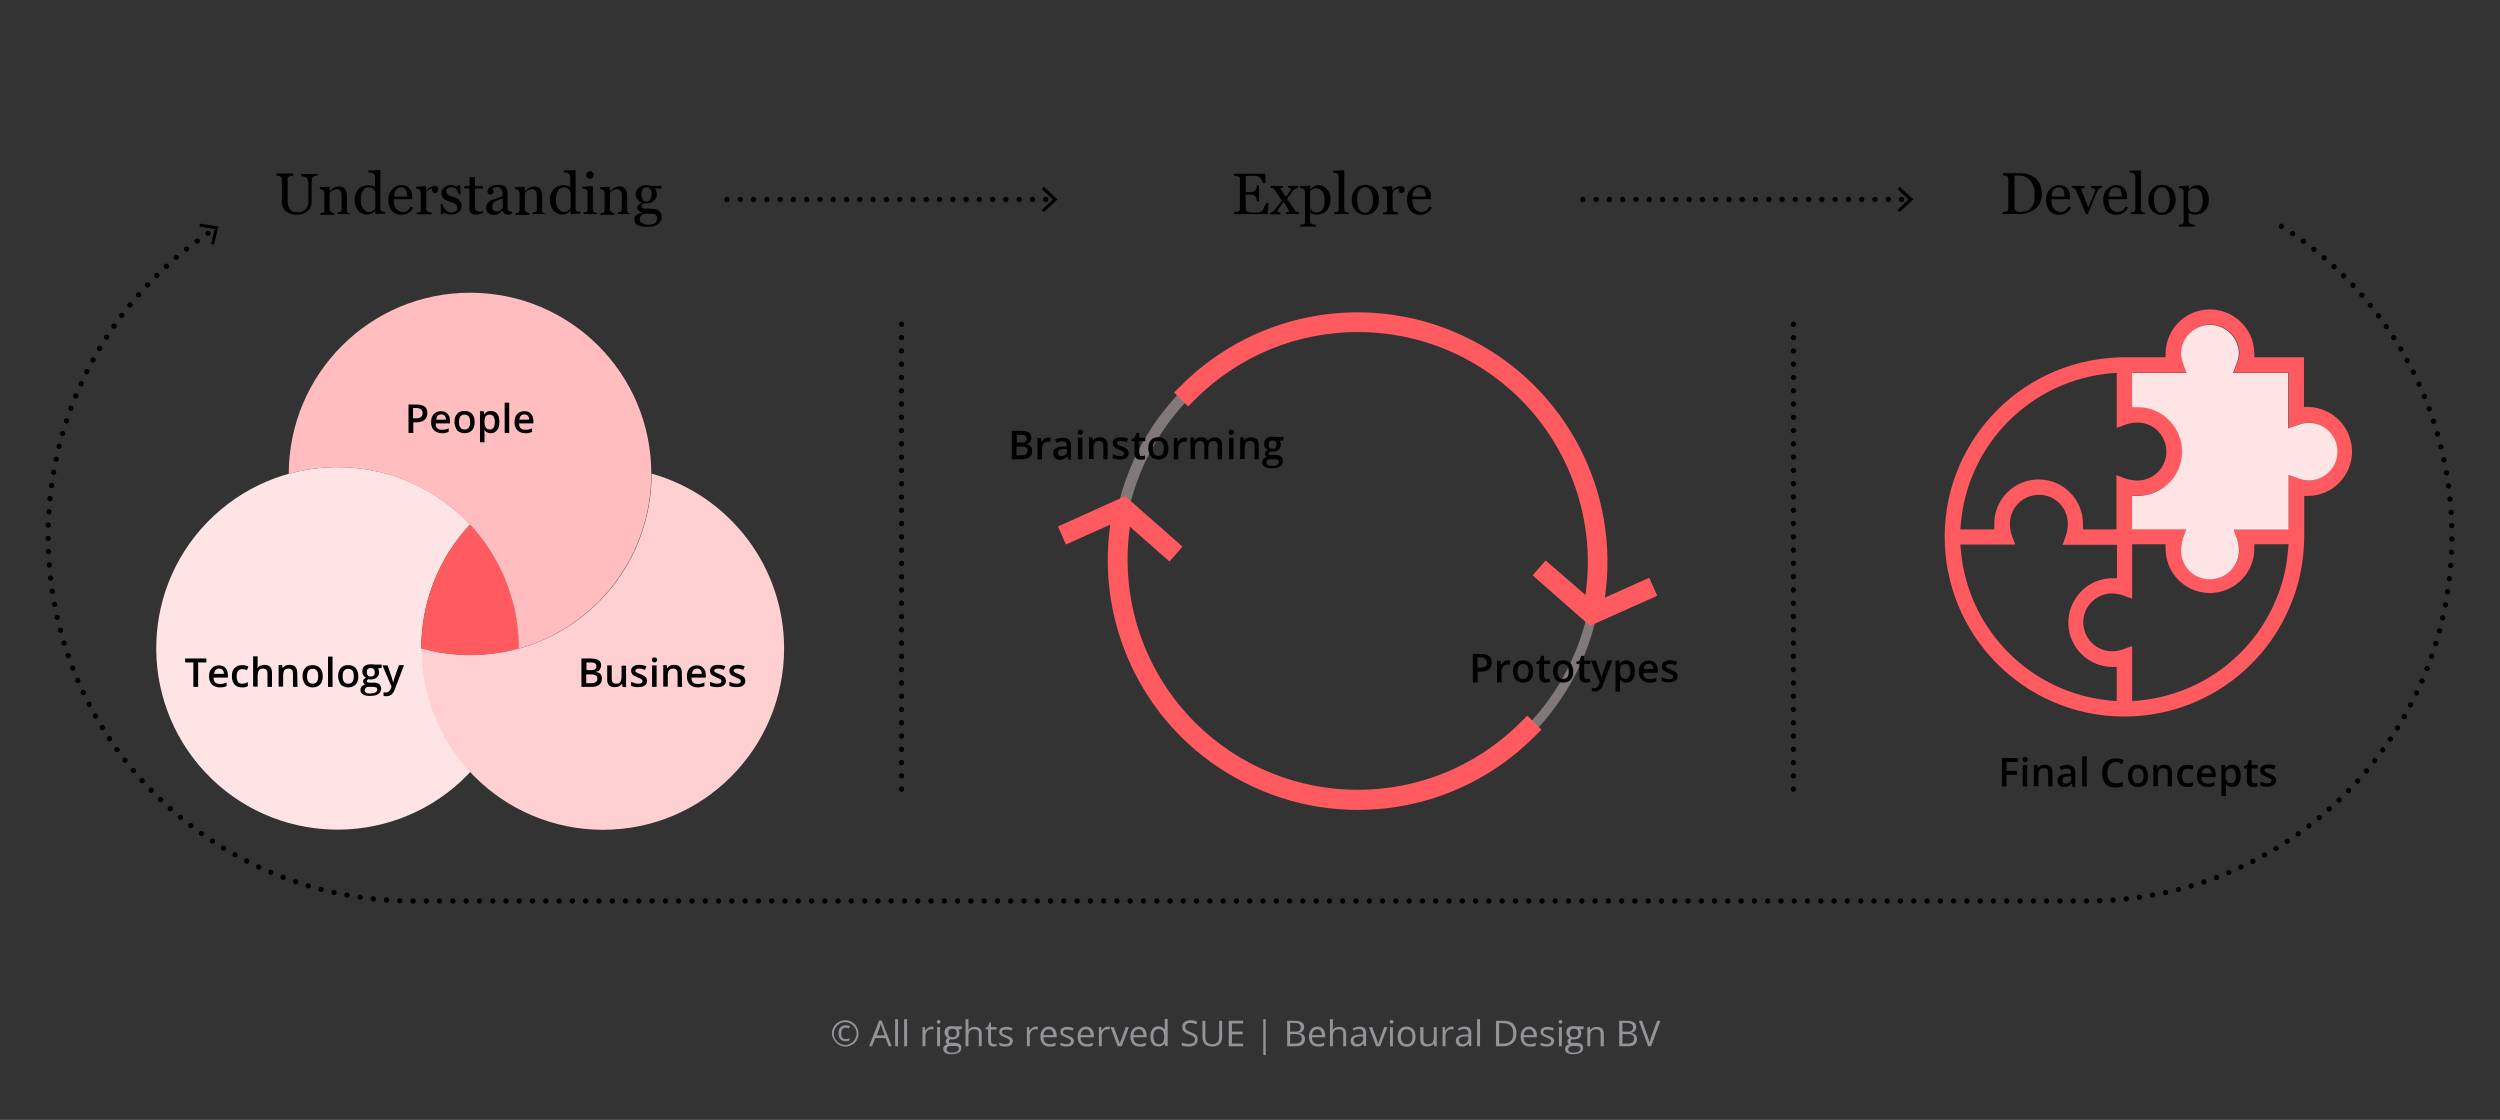
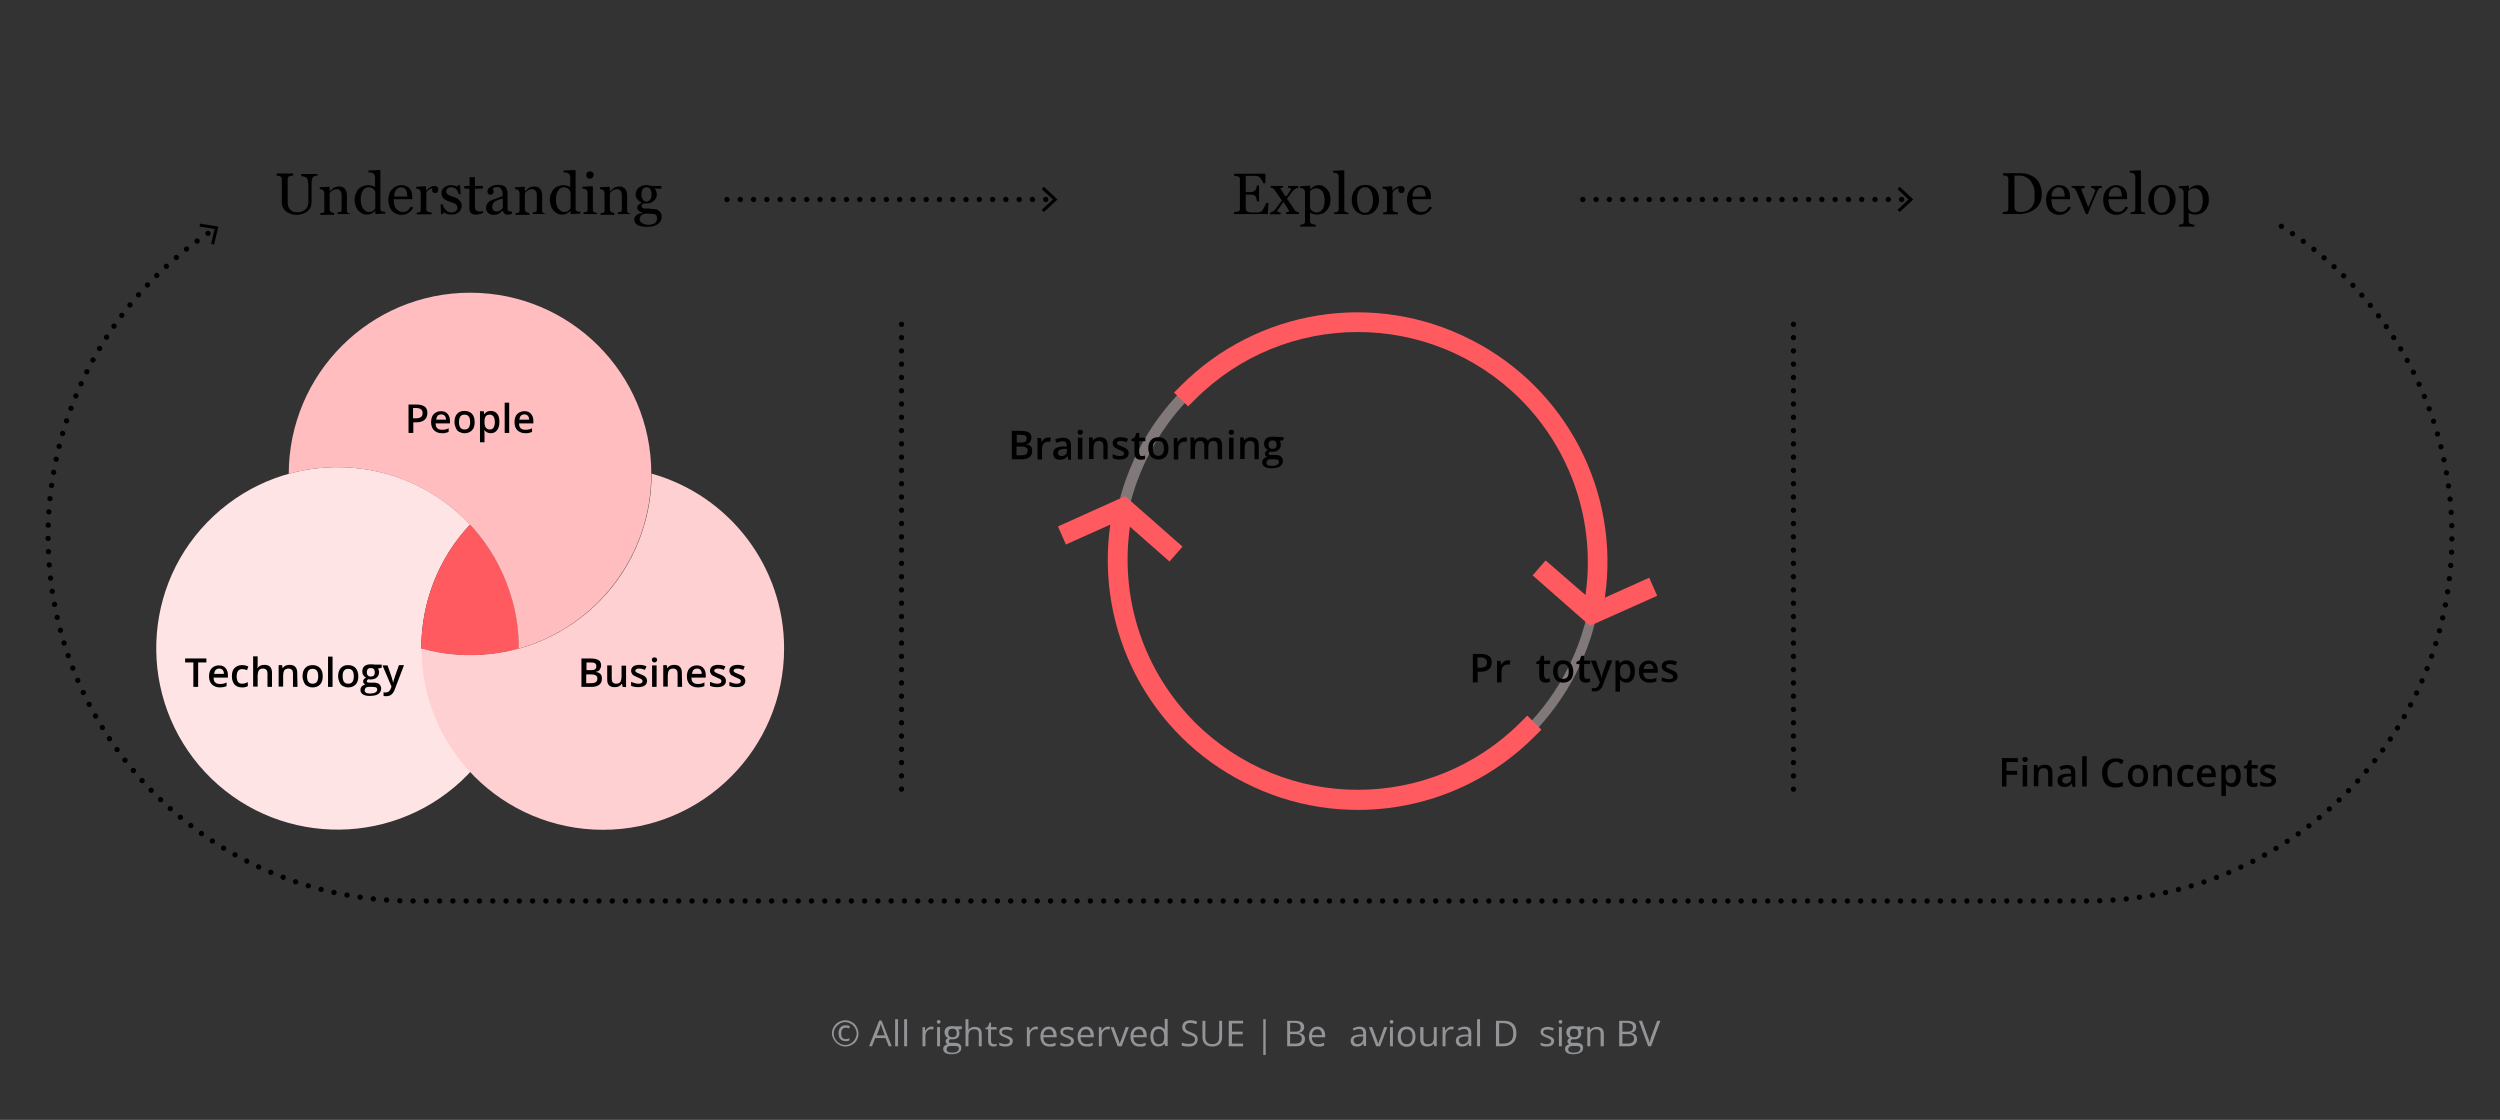
<svg xmlns="http://www.w3.org/2000/svg" version="1.1" id="Layer_1" x="0px" y="0px" viewBox="0 0 941.2 421.6" style="enable-background:new 0 0 941.2 421.6;" xml:space="preserve">
  <rect x="0" y="0" width="941.2" height="421.6" fill="#333333" stroke="none" />
  <style type="text/css">
	.st0{fill:#FFE4E5;}
	.st1{fill:#FF5A5F;}
	.st2{fill:#FFBDBF;}
	.st3{fill:#FFD0D2;}
	.st4{enable-background:new    ;}
	.st5{fill:none;stroke:#000000;stroke-width:2;stroke-linecap:round;stroke-miterlimit:10;stroke-dasharray:0,5;}
	.st6{opacity:0.38;}
	.st7{fill:#FFEBEB;}
	.st8{fill:#929497;}
</style>
  <title>SUE Book Visuals (12-2020)</title>
  <path class="st0" d="M177,246.7c-6.2,0-12.4-0.8-18.4-2.5v-0.1c0-17.3,6.5-34,18.4-46.6c-25.7-27.5-68.9-29-96.5-3.3  s-29,68.9-3.3,96.5c25.7,27.5,68.9,29,96.5,3.3c13.8-12.9,21.6-30.9,21.7-49.8C189.4,245.9,183.2,246.7,177,246.7z" />
  <path class="st1" d="M195.4,244.1v0.1c-12,3.3-24.7,3.3-36.8,0v-0.1c0-17.3,6.5-34,18.3-46.6C188.8,210.1,195.4,226.8,195.4,244.1z" />
  <path class="st2" d="M177,110.2c-37.7,0-68.2,30.5-68.3,68.2c36.3-10.1,74,11.1,84.1,47.4c1.7,6,2.5,12.1,2.5,18.3v0.1  c29.5-8.3,49.9-35.1,49.9-65.8v-0.1C245.2,140.7,214.7,110.2,177,110.2z" />
  <path class="st3" d="M295.2,244.1c0,37.7-30.5,68.3-68.2,68.3s-68.3-30.5-68.3-68.2l0,0c36.3,10.1,74-11.1,84.1-47.4  c1.7-6,2.5-12.2,2.5-18.4v-0.1C274.8,186.6,295.2,213.5,295.2,244.1z" />
  <g class="st4">
    <path d="M160.9,155.5c0,1.1-0.4,2-1.1,2.6c-0.7,0.6-1.8,0.9-3.1,0.9h-1.1v4h-1.8v-10.7h3.1c1.3,0,2.3,0.3,3,0.8   C160.6,153.6,160.9,154.4,160.9,155.5z M155.6,157.5h0.9c0.9,0,1.6-0.2,2-0.5s0.6-0.8,0.6-1.5c0-0.6-0.2-1.1-0.6-1.4   s-1-0.5-1.8-0.5h-1.2v3.9H155.6z" />
    <path d="M166.4,163.1c-1.3,0-2.2-0.4-3-1.1c-0.7-0.7-1.1-1.7-1.1-3s0.3-2.4,1-3.1s1.6-1.1,2.7-1.1c1.1,0,1.9,0.3,2.5,1   s0.9,1.5,0.9,2.7v0.9H164c0,0.8,0.2,1.4,0.6,1.8c0.4,0.4,1,0.6,1.7,0.6c0.5,0,0.9,0,1.3-0.1c0.4-0.1,0.9-0.2,1.3-0.5v1.4   c-0.4,0.2-0.8,0.3-1.3,0.4C167.5,163.1,167,163.1,166.4,163.1z M166.1,156c-0.5,0-1,0.2-1.3,0.5s-0.5,0.9-0.6,1.5h3.7   c0-0.7-0.2-1.2-0.5-1.5C167.1,156.2,166.7,156,166.1,156z" />
    <path d="M178.7,158.9c0,1.3-0.3,2.4-1,3.1s-1.6,1.1-2.8,1.1c-0.8,0-1.4-0.2-2-0.5s-1-0.8-1.3-1.5s-0.5-1.4-0.5-2.2   c0-1.3,0.3-2.3,1-3.1s1.6-1.1,2.8-1.1s2.1,0.4,2.8,1.1C178.4,156.6,178.7,157.6,178.7,158.9z M172.8,158.9c0,1.9,0.7,2.8,2.1,2.8   c1.4,0,2.1-0.9,2.1-2.8c0-1.9-0.7-2.8-2.1-2.8c-0.7,0-1.2,0.2-1.6,0.7C173,157.3,172.8,158,172.8,158.9z" />
    <path d="M184.8,163.1c-1,0-1.8-0.4-2.4-1.1h-0.1c0.1,0.7,0.1,1.1,0.1,1.2v3.3h-1.7v-11.7h1.4c0,0.2,0.1,0.5,0.2,1.1h0.1   c0.5-0.8,1.3-1.2,2.4-1.2c1,0,1.8,0.4,2.4,1.1c0.6,0.7,0.8,1.8,0.8,3.1s-0.3,2.4-0.9,3.1S185.8,163.1,184.8,163.1z M184.4,156.1   c-0.7,0-1.2,0.2-1.5,0.6c-0.3,0.4-0.5,1-0.5,1.9v0.3c0,1,0.2,1.7,0.5,2.1c0.3,0.4,0.8,0.7,1.5,0.7c0.6,0,1.1-0.2,1.4-0.7   s0.5-1.2,0.5-2.1c0-0.9-0.2-1.6-0.5-2.1C185.5,156.4,185,156.1,184.4,156.1z" />
    <path d="M191.8,163H190v-11.4h1.7V163H191.8z" />
    <path d="M197.8,163.1c-1.3,0-2.2-0.4-3-1.1c-0.7-0.7-1.1-1.7-1.1-3s0.3-2.4,1-3.1s1.6-1.1,2.7-1.1c1.1,0,1.9,0.3,2.5,1   s0.9,1.5,0.9,2.7v0.9h-5.4c0,0.8,0.2,1.4,0.6,1.8c0.4,0.4,1,0.6,1.7,0.6c0.5,0,0.9,0,1.3-0.1c0.4-0.1,0.9-0.2,1.3-0.5v1.4   c-0.4,0.2-0.8,0.3-1.3,0.4C198.8,163.1,198.3,163.1,197.8,163.1z M197.4,156c-0.5,0-1,0.2-1.3,0.5s-0.5,0.9-0.6,1.5h3.7   c0-0.7-0.2-1.2-0.5-1.5C198.4,156.2,198,156,197.4,156z" />
  </g>
  <g class="st4">
    <path d="M218.9,247.9h3.2c1.5,0,2.5,0.2,3.2,0.6s1,1.1,1,2c0,0.6-0.2,1.1-0.5,1.6s-0.8,0.7-1.4,0.8v0.1c0.8,0.1,1.3,0.4,1.7,0.8   c0.4,0.4,0.5,1,0.5,1.7c0,1-0.3,1.7-1,2.3c-0.7,0.5-1.6,0.8-2.8,0.8h-3.9V247.9z M220.7,252.3h1.7c0.7,0,1.3-0.1,1.6-0.3   s0.5-0.6,0.5-1.2c0-0.5-0.2-0.9-0.5-1.1s-0.9-0.3-1.7-0.3h-1.5v2.9H220.7z M220.7,253.8v3.4h1.9c0.7,0,1.3-0.1,1.7-0.4   s0.6-0.7,0.6-1.3c0-0.6-0.2-1-0.6-1.2c-0.4-0.3-1-0.4-1.7-0.4h-1.9V253.8z" />
    <path d="M234.4,258.6l-0.2-1.1H234c-0.2,0.4-0.6,0.7-1,0.9s-0.9,0.3-1.5,0.3c-1,0-1.7-0.2-2.2-0.7s-0.7-1.2-0.7-2.2v-5.3h1.7v5   c0,0.6,0.1,1.1,0.4,1.4c0.3,0.3,0.7,0.5,1.2,0.5c0.7,0,1.3-0.2,1.6-0.6s0.5-1.2,0.5-2.2v-4h1.7v8.1L234.4,258.6L234.4,258.6z" />
    <path d="M243.6,256.3c0,0.8-0.3,1.4-0.9,1.8c-0.6,0.4-1.4,0.6-2.5,0.6s-1.9-0.2-2.6-0.5v-1.5c1,0.4,1.8,0.7,2.7,0.7   c1.1,0,1.6-0.3,1.6-1c0-0.2-0.1-0.4-0.2-0.5c-0.1-0.1-0.3-0.3-0.6-0.4s-0.6-0.3-1.1-0.5c-0.9-0.4-1.6-0.7-1.9-1.1   c-0.3-0.4-0.5-0.8-0.5-1.4c0-0.7,0.3-1.2,0.8-1.6c0.6-0.4,1.3-0.6,2.3-0.6s1.9,0.2,2.7,0.6l-0.6,1.3c-0.9-0.4-1.6-0.5-2.2-0.5   c-0.9,0-1.4,0.3-1.4,0.8c0,0.3,0.1,0.5,0.4,0.6c0.2,0.2,0.8,0.4,1.5,0.7s1.2,0.5,1.5,0.7s0.5,0.5,0.7,0.7   C243.5,255.6,243.6,255.9,243.6,256.3z" />
    <path d="M245.4,248.4c0-0.3,0.1-0.5,0.3-0.7s0.4-0.2,0.7-0.2s0.5,0.1,0.7,0.2c0.2,0.2,0.3,0.4,0.3,0.7s-0.1,0.5-0.3,0.7   s-0.4,0.3-0.7,0.3s-0.6-0.1-0.7-0.3C245.5,248.9,245.4,248.7,245.4,248.4z M247.2,258.6h-1.7v-8.1h1.7V258.6z" />
    <path d="M256.8,258.6h-1.7v-5c0-0.6-0.1-1.1-0.4-1.4c-0.3-0.3-0.7-0.5-1.2-0.5c-0.7,0-1.3,0.2-1.6,0.6s-0.5,1.1-0.5,2.2v4h-1.7   v-8.1h1.3l0.2,1.1h0.1c0.2-0.4,0.6-0.7,1-0.9s0.9-0.3,1.5-0.3c1.9,0,2.9,1,2.9,3L256.8,258.6L256.8,258.6z" />
    <path d="M262.7,258.8c-1.3,0-2.2-0.4-3-1.1c-0.7-0.7-1.1-1.7-1.1-3s0.3-2.4,1-3.1s1.6-1.1,2.7-1.1s1.9,0.3,2.5,1s0.9,1.5,0.9,2.7   v0.9h-5.4c0,0.8,0.2,1.4,0.6,1.8s1,0.6,1.7,0.6c0.5,0,0.9,0,1.3-0.1s0.9-0.2,1.3-0.5v1.4c-0.4,0.2-0.8,0.3-1.3,0.4   C263.8,258.7,263.3,258.8,262.7,258.8z M262.4,251.7c-0.5,0-1,0.2-1.3,0.5s-0.5,0.9-0.6,1.5h3.7c0-0.7-0.2-1.2-0.5-1.5   C263.4,251.8,262.9,251.7,262.4,251.7z" />
    <path d="M273.3,256.3c0,0.8-0.3,1.4-0.9,1.8s-1.4,0.6-2.5,0.6s-1.9-0.2-2.6-0.5v-1.5c1,0.4,1.8,0.7,2.7,0.7c1.1,0,1.6-0.3,1.6-1   c0-0.2-0.1-0.4-0.2-0.5s-0.3-0.3-0.6-0.4s-0.6-0.3-1.1-0.5c-0.9-0.4-1.6-0.7-1.9-1.1c-0.3-0.4-0.5-0.8-0.5-1.4   c0-0.7,0.3-1.2,0.8-1.6c0.6-0.4,1.3-0.6,2.3-0.6s1.9,0.2,2.7,0.6l-0.6,1.3c-0.9-0.4-1.6-0.5-2.2-0.5c-0.9,0-1.4,0.3-1.4,0.8   c0,0.3,0.1,0.5,0.4,0.6c0.2,0.2,0.8,0.4,1.5,0.7s1.2,0.5,1.5,0.7s0.5,0.5,0.7,0.7C273.2,255.6,273.3,255.9,273.3,256.3z" />
    <path d="M280.6,256.3c0,0.8-0.3,1.4-0.9,1.8s-1.4,0.6-2.5,0.6s-1.9-0.2-2.6-0.5v-1.5c1,0.4,1.8,0.7,2.7,0.7c1.1,0,1.6-0.3,1.6-1   c0-0.2-0.1-0.4-0.2-0.5s-0.3-0.3-0.6-0.4s-0.6-0.3-1.1-0.5c-0.9-0.4-1.6-0.7-1.9-1.1c-0.3-0.4-0.5-0.8-0.5-1.4   c0-0.7,0.3-1.2,0.8-1.6c0.6-0.4,1.3-0.6,2.3-0.6s1.9,0.2,2.7,0.6l-0.6,1.3c-0.9-0.4-1.6-0.5-2.2-0.5c-0.9,0-1.4,0.3-1.4,0.8   c0,0.3,0.1,0.5,0.4,0.6c0.2,0.2,0.8,0.4,1.5,0.7s1.2,0.5,1.5,0.7s0.5,0.5,0.7,0.7C280.5,255.6,280.6,255.9,280.6,256.3z" />
  </g>
  <g class="st4">
    <path d="M74.6,258.6h-1.8v-9.2h-3.1v-1.5h8v1.5h-3.1V258.6z" />
    <path d="M82.8,258.8c-1.3,0-2.2-0.4-3-1.1c-0.7-0.7-1.1-1.7-1.1-3s0.3-2.4,1-3.1s1.6-1.1,2.7-1.1s1.9,0.3,2.5,1s0.9,1.5,0.9,2.7   v0.9h-5.4c0,0.8,0.2,1.4,0.6,1.8s1,0.6,1.7,0.6c0.5,0,0.9,0,1.3-0.1s0.9-0.2,1.3-0.5v1.4c-0.4,0.2-0.8,0.3-1.3,0.4   C83.8,258.7,83.3,258.8,82.8,258.8z M82.5,251.7c-0.5,0-1,0.2-1.3,0.5s-0.5,0.9-0.6,1.5h3.7c0-0.7-0.2-1.2-0.5-1.5   C83.4,251.8,83,251.7,82.5,251.7z" />
    <path d="M91.1,258.8c-1.2,0-2.2-0.4-2.8-1.1c-0.6-0.7-1-1.7-1-3.1c0-1.4,0.3-2.4,1-3.1c0.7-0.7,1.6-1.1,2.9-1.1   c0.9,0,1.6,0.2,2.3,0.5l-0.5,1.4c-0.7-0.3-1.3-0.4-1.8-0.4c-1.4,0-2.1,0.9-2.1,2.8c0,0.9,0.2,1.6,0.5,2c0.3,0.5,0.9,0.7,1.5,0.7   c0.8,0,1.5-0.2,2.2-0.6v1.5c-0.3,0.2-0.6,0.3-1,0.4S91.6,258.8,91.1,258.8z" />
    <path d="M102.4,258.6h-1.7v-5c0-0.6-0.1-1.1-0.4-1.4c-0.3-0.3-0.7-0.5-1.2-0.5c-0.7,0-1.3,0.2-1.6,0.6c-0.3,0.4-0.5,1.2-0.5,2.2v4   h-1.7v-11.4H97v2.9c0,0.5,0,1-0.1,1.5H97c0.2-0.4,0.6-0.7,1-0.9s0.9-0.3,1.5-0.3c2,0,2.9,1,2.9,3V258.6z" />
    <path d="M112,258.6h-1.7v-5c0-0.6-0.1-1.1-0.4-1.4c-0.3-0.3-0.7-0.5-1.2-0.5c-0.7,0-1.3,0.2-1.6,0.6s-0.5,1.1-0.5,2.2v4h-1.7v-8.1   h1.3l0.2,1.1h0.1c0.2-0.4,0.6-0.7,1-0.9s0.9-0.3,1.5-0.3c1.9,0,2.9,1,2.9,3L112,258.6L112,258.6z" />
    <path d="M121.5,254.6c0,1.3-0.3,2.4-1,3.1s-1.6,1.1-2.8,1.1c-0.8,0-1.4-0.2-2-0.5s-1-0.8-1.3-1.5s-0.5-1.4-0.5-2.2   c0-1.3,0.3-2.3,1-3.1s1.6-1.1,2.8-1.1c1.2,0,2.1,0.4,2.8,1.1C121.2,252.3,121.5,253.3,121.5,254.6z M115.6,254.6   c0,1.9,0.7,2.8,2.1,2.8s2.1-0.9,2.1-2.8c0-1.9-0.7-2.8-2.1-2.8c-0.7,0-1.2,0.2-1.6,0.7C115.8,253,115.6,253.7,115.6,254.6z" />
    <path d="M125.2,258.6h-1.7v-11.4h1.7V258.6z" />
    <path d="M134.9,254.6c0,1.3-0.3,2.4-1,3.1s-1.6,1.1-2.8,1.1c-0.8,0-1.4-0.2-2-0.5s-1-0.8-1.3-1.5s-0.5-1.4-0.5-2.2   c0-1.3,0.3-2.3,1-3.1s1.6-1.1,2.8-1.1s2.1,0.4,2.8,1.1C134.5,252.3,134.9,253.3,134.9,254.6z M129,254.6c0,1.9,0.7,2.8,2.1,2.8   c1.4,0,2.1-0.9,2.1-2.8c0-1.9-0.7-2.8-2.1-2.8c-0.7,0-1.2,0.2-1.6,0.7C129.1,253,129,253.7,129,254.6z" />
    <path d="M143.7,250.5v0.9l-1.4,0.3c0.1,0.2,0.2,0.4,0.3,0.6s0.1,0.5,0.1,0.8c0,0.8-0.3,1.5-0.9,2s-1.4,0.7-2.4,0.7   c-0.3,0-0.5,0-0.7-0.1c-0.4,0.2-0.6,0.5-0.6,0.8c0,0.2,0.1,0.3,0.3,0.4s0.5,0.1,1,0.1h1.4c0.9,0,1.6,0.2,2,0.6s0.7,0.9,0.7,1.6   c0,0.9-0.4,1.6-1.1,2.1s-1.9,0.7-3.3,0.7c-1.1,0-1.9-0.2-2.5-0.6s-0.9-0.9-0.9-1.7c0-0.5,0.2-0.9,0.5-1.3c0.3-0.3,0.8-0.6,1.3-0.7   c-0.2-0.1-0.4-0.3-0.6-0.5c-0.1-0.2-0.2-0.4-0.2-0.7c0-0.3,0.1-0.6,0.3-0.8s0.4-0.4,0.8-0.6c-0.4-0.2-0.8-0.5-1-0.9   c-0.3-0.4-0.4-0.9-0.4-1.4c0-0.9,0.3-1.6,0.8-2c0.6-0.5,1.3-0.7,2.4-0.7c0.2,0,0.5,0,0.7,0c0.3,0,0.4,0.1,0.6,0.1h2.8V250.5z    M137.3,259.9c0,0.4,0.2,0.7,0.5,0.9c0.3,0.2,0.8,0.3,1.4,0.3c0.9,0,1.6-0.1,2.1-0.4s0.7-0.6,0.7-1.1c0-0.4-0.1-0.6-0.4-0.8   c-0.3-0.1-0.7-0.2-1.4-0.2h-1.3c-0.5,0-0.9,0.1-1.2,0.3C137.5,259.2,137.3,259.5,137.3,259.9z M138.1,253.1c0,0.5,0.1,0.9,0.4,1.2   s0.6,0.4,1.1,0.4c1,0,1.5-0.5,1.5-1.6c0-0.5-0.1-0.9-0.4-1.2c-0.2-0.3-0.6-0.4-1.1-0.4s-0.9,0.1-1.1,0.4   C138.2,252.2,138.1,252.6,138.1,253.1z" />
    <path d="M144,250.5h1.9l1.6,4.6c0.2,0.7,0.4,1.3,0.5,1.8h0.1c0-0.3,0.1-0.6,0.2-1c0.1-0.4,0.7-2.2,1.9-5.5h1.9l-3.5,9.2   c-0.6,1.7-1.7,2.5-3.1,2.5c-0.4,0-0.8,0-1.1-0.1v-1.4c0.3,0.1,0.6,0.1,0.9,0.1c0.8,0,1.4-0.5,1.8-1.4l0.3-0.8L144,250.5z" />
  </g>
  <line class="st5" x1="339.4" y1="122.1" x2="339.4" y2="300.5" />
  <line class="st5" x1="675.2" y1="122.1" x2="675.2" y2="300.5" />
  <g class="st6">
    <path class="st7" d="M576.3,277c-36.1,36.1-94.6,36.2-130.7,0.1s-36.2-94.6-0.1-130.7s94.6-36.2,130.7-0.1   c28.3,28.3,35.2,71.6,17.1,107.3l0,0C588.9,262.2,583.1,270.1,576.3,277z M448.6,149.1c-34.5,34.6-34.5,90.6,0.1,125.2   s90.6,34.5,125.2-0.1c6.5-6.5,12-14,16.2-22.3l0,0c22.2-43.6,4.9-96.9-38.7-119.1C517.2,115.4,475.7,122,448.6,149.1z" />
  </g>
  <path class="st1" d="M553.8,127.9c-36.3-18.6-80.4-11.6-109.2,17.3l-2.6,2.6l5.3,5.2l2.6-2.6c33.8-33.8,88.6-33.9,122.5-0.1  c19.3,19.3,28.4,46.7,24.5,73.7l-15-13l-4.9,5.6l21.6,19l25.3-11.3l-3-6.8l-16.7,7.5C610,185.2,589.7,146.1,553.8,127.9z" />
  <g id="_40">
    <path class="st1" d="M468.5,294.6c36.3,18.6,80.4,11.6,109.2-17.3l2.6-2.6l-5.3-5.3l-2.6,2.6c-33.8,33.8-88.6,33.8-122.5,0   c-19.3-19.3-28.4-46.6-24.5-73.7l14.9,13.1l4.9-5.6l-21.6-19l-25.3,11.4l3,6.8l16.7-7.5C412.3,237.4,432.6,276.5,468.5,294.6z" />
  </g>
  <g class="st4">
    <path d="M561.6,249.4c0,1.1-0.4,2-1.1,2.6c-0.7,0.6-1.8,0.9-3.1,0.9h-1.1v4h-1.8v-10.7h3.1c1.3,0,2.3,0.3,3,0.8   C561.3,247.5,561.6,248.3,561.6,249.4z M556.3,251.4h0.9c0.9,0,1.6-0.2,2-0.5s0.6-0.8,0.6-1.5c0-0.6-0.2-1.1-0.6-1.4   s-1-0.5-1.8-0.5h-1.2L556.3,251.4L556.3,251.4z" />
    <path d="M567.7,248.6c0.3,0,0.6,0,0.9,0.1l-0.2,1.6c-0.2-0.1-0.5-0.1-0.8-0.1c-0.7,0-1.2,0.2-1.7,0.7c-0.4,0.5-0.6,1-0.6,1.8v4.2   h-1.7v-8.1h1.3l0.2,1.4h0.1c0.3-0.5,0.6-0.9,1.1-1.2C566.7,248.7,567.2,248.6,567.7,248.6z" />
-     <path d="M577.2,252.8c0,1.3-0.3,2.4-1,3.1c-0.7,0.7-1.6,1.1-2.8,1.1c-0.8,0-1.4-0.2-2-0.5s-1-0.8-1.3-1.5s-0.5-1.4-0.5-2.2   c0-1.3,0.3-2.3,1-3.1s1.6-1.1,2.8-1.1s2.1,0.4,2.8,1.1C576.9,250.5,577.2,251.5,577.2,252.8z M571.3,252.8c0,1.9,0.7,2.8,2.1,2.8   c1.4,0,2.1-0.9,2.1-2.8c0-1.9-0.7-2.8-2.1-2.8c-0.7,0-1.2,0.2-1.6,0.7C571.5,251.2,571.3,251.9,571.3,252.8z" />
-     <path d="M582.2,255.6c0.4,0,0.8-0.1,1.3-0.2v1.3c-0.2,0.1-0.4,0.2-0.7,0.2c-0.3,0.1-0.6,0.1-0.9,0.1c-1.6,0-2.4-0.9-2.4-2.6V250   h-1.1v-0.8l1.2-0.6l0.6-1.7h1.1v1.8h2.3v1.3h-2.3v4.3c0,0.4,0.1,0.7,0.3,0.9C581.6,255.5,581.9,255.6,582.2,255.6z" />
+     <path d="M582.2,255.6c0.4,0,0.8-0.1,1.3-0.2v1.3c-0.2,0.1-0.4,0.2-0.7,0.2c-0.3,0.1-0.6,0.1-0.9,0.1c-1.6,0-2.4-0.9-2.4-2.6V250   h-1.1v-0.8l1.2-0.6l0.6-1.7h1.1v1.8h2.3v1.3h-2.3v4.3C581.6,255.5,581.9,255.6,582.2,255.6z" />
    <path d="M592.3,252.8c0,1.3-0.3,2.4-1,3.1c-0.7,0.7-1.6,1.1-2.8,1.1c-0.8,0-1.4-0.2-2-0.5s-1-0.8-1.3-1.5s-0.5-1.4-0.5-2.2   c0-1.3,0.3-2.3,1-3.1s1.6-1.1,2.8-1.1s2.1,0.4,2.8,1.1C591.9,250.5,592.3,251.5,592.3,252.8z M586.4,252.8c0,1.9,0.7,2.8,2.1,2.8   c1.4,0,2.1-0.9,2.1-2.8c0-1.9-0.7-2.8-2.1-2.8c-0.7,0-1.2,0.2-1.6,0.7C586.5,251.2,586.4,251.9,586.4,252.8z" />
    <path d="M597.3,255.6c0.4,0,0.8-0.1,1.3-0.2v1.3c-0.2,0.1-0.4,0.2-0.7,0.2c-0.3,0.1-0.6,0.1-0.9,0.1c-1.6,0-2.4-0.9-2.4-2.6V250   h-1.1v-0.8l1.2-0.6l0.6-1.7h1.1v1.8h2.3v1.3h-2.3v4.3c0,0.4,0.1,0.7,0.3,0.9C596.6,255.5,596.9,255.6,597.3,255.6z" />
    <path d="M598.9,248.7h1.9l1.6,4.6c0.2,0.7,0.4,1.3,0.5,1.8h0.1c0-0.3,0.1-0.6,0.2-1c0.1-0.4,0.7-2.2,1.9-5.5h1.9l-3.5,9.2   c-0.6,1.7-1.7,2.5-3.1,2.5c-0.4,0-0.8,0-1.1-0.1V259c0.3,0.1,0.6,0.1,0.9,0.1c0.8,0,1.4-0.5,1.8-1.4l0.3-0.8L598.9,248.7z" />
    <path d="M612.3,257c-1,0-1.8-0.4-2.4-1.1h-0.1c0.1,0.7,0.1,1.1,0.1,1.2v3.3h-1.7v-11.7h1.4c0,0.2,0.1,0.5,0.2,1.1h0.1   c0.5-0.8,1.3-1.2,2.4-1.2c1,0,1.8,0.4,2.4,1.1c0.6,0.7,0.8,1.8,0.8,3.1s-0.3,2.4-0.9,3.1C614.1,256.6,613.3,257,612.3,257z    M611.9,250c-0.7,0-1.2,0.2-1.5,0.6c-0.3,0.4-0.5,1-0.5,1.9v0.3c0,1,0.2,1.7,0.5,2.1c0.3,0.4,0.8,0.7,1.5,0.7   c0.6,0,1.1-0.2,1.4-0.7s0.5-1.2,0.5-2.1c0-0.9-0.2-1.6-0.5-2.1C613,250.2,612.5,250,611.9,250z" />
    <path d="M621.1,257c-1.3,0-2.2-0.4-3-1.1c-0.7-0.7-1.1-1.7-1.1-3s0.3-2.4,1-3.1s1.6-1.1,2.7-1.1c1.1,0,1.9,0.3,2.5,1   s0.9,1.5,0.9,2.7v0.9h-5.4c0,0.8,0.2,1.4,0.6,1.8c0.4,0.4,1,0.6,1.7,0.6c0.5,0,0.9,0,1.3-0.1c0.4-0.1,0.9-0.2,1.3-0.5v1.4   c-0.4,0.2-0.8,0.3-1.3,0.4C622.1,257,621.6,257,621.1,257z M620.7,249.9c-0.5,0-1,0.2-1.3,0.5s-0.5,0.9-0.6,1.5h3.7   c0-0.7-0.2-1.2-0.5-1.5C621.7,250.1,621.3,249.9,620.7,249.9z" />
    <path d="M631.6,254.5c0,0.8-0.3,1.4-0.9,1.8c-0.6,0.4-1.4,0.6-2.5,0.6s-1.9-0.2-2.6-0.5V255c1,0.4,1.8,0.7,2.7,0.7   c1.1,0,1.6-0.3,1.6-1c0-0.2-0.1-0.4-0.2-0.5c-0.1-0.1-0.3-0.3-0.6-0.4s-0.6-0.3-1.1-0.5c-0.9-0.4-1.6-0.7-1.9-1.1   c-0.3-0.4-0.5-0.8-0.5-1.4c0-0.7,0.3-1.2,0.8-1.6c0.6-0.4,1.3-0.6,2.3-0.6s1.9,0.2,2.7,0.6l-0.6,1.3c-0.9-0.4-1.6-0.5-2.2-0.5   c-0.9,0-1.4,0.3-1.4,0.8c0,0.3,0.1,0.5,0.4,0.6c0.2,0.2,0.8,0.4,1.5,0.7s1.2,0.5,1.5,0.7s0.5,0.5,0.7,0.7   C631.5,253.8,631.6,254.2,631.6,254.5z" />
  </g>
  <g class="st4">
    <path d="M380.9,162.2h3.2c1.5,0,2.5,0.2,3.2,0.6c0.7,0.4,1,1.1,1,2c0,0.6-0.2,1.1-0.5,1.6s-0.8,0.7-1.4,0.8v0.1   c0.8,0.1,1.3,0.4,1.7,0.8c0.4,0.4,0.5,1,0.5,1.7c0,1-0.3,1.7-1,2.3c-0.7,0.5-1.6,0.8-2.8,0.8h-3.9L380.9,162.2L380.9,162.2z    M382.7,166.6h1.7c0.7,0,1.3-0.1,1.6-0.3c0.3-0.2,0.5-0.6,0.5-1.2c0-0.5-0.2-0.9-0.5-1.1c-0.4-0.2-0.9-0.3-1.7-0.3h-1.5v2.9H382.7z    M382.7,168v3.4h1.9c0.7,0,1.3-0.1,1.7-0.4c0.4-0.3,0.6-0.7,0.6-1.3s-0.2-1-0.6-1.2c-0.4-0.3-1-0.4-1.7-0.4h-1.9V168z" />
    <path d="M394.7,164.7c0.3,0,0.6,0,0.9,0.1l-0.2,1.6c-0.2-0.1-0.5-0.1-0.8-0.1c-0.7,0-1.2,0.2-1.7,0.7c-0.4,0.5-0.6,1-0.6,1.8v4.2   h-1.7v-8.1h1.3l0.2,1.4h0.1c0.3-0.5,0.6-0.9,1.1-1.2C393.8,164.8,394.2,164.7,394.7,164.7z" />
    <path d="M402.2,172.9l-0.3-1.1h-0.1c-0.4,0.5-0.8,0.8-1.2,1c-0.4,0.2-0.9,0.3-1.5,0.3c-0.8,0-1.4-0.2-1.9-0.6   c-0.4-0.4-0.7-1-0.7-1.8s0.3-1.5,0.9-1.9s1.6-0.7,2.8-0.7h1.4v-0.4c0-0.5-0.1-0.9-0.4-1.2c-0.2-0.3-0.6-0.4-1.1-0.4   c-0.4,0-0.8,0.1-1.2,0.2c-0.4,0.1-0.7,0.3-1.1,0.4l-0.6-1.2c0.4-0.2,0.9-0.4,1.4-0.5s1-0.2,1.5-0.2c1,0,1.8,0.2,2.3,0.7   c0.5,0.4,0.8,1.2,0.8,2.1v5.5h-1V172.9z M399.6,171.7c0.6,0,1.1-0.2,1.5-0.5s0.6-0.8,0.6-1.5V169h-1c-0.8,0-1.4,0.2-1.8,0.4   s-0.6,0.6-0.6,1.1c0,0.4,0.1,0.6,0.3,0.8C398.8,171.6,399.2,171.7,399.6,171.7z" />
    <path d="M405.7,162.7c0-0.3,0.1-0.5,0.3-0.7c0.2-0.2,0.4-0.2,0.7-0.2c0.3,0,0.5,0.1,0.7,0.2c0.2,0.2,0.3,0.4,0.3,0.7   s-0.1,0.5-0.3,0.7c-0.2,0.2-0.4,0.3-0.7,0.3c-0.3,0-0.6-0.1-0.7-0.3C405.8,163.2,405.7,162.9,405.7,162.7z M407.5,172.9h-1.7v-8.1   h1.7V172.9z" />
    <path d="M417.1,172.9h-1.7v-5c0-0.6-0.1-1.1-0.4-1.4c-0.3-0.3-0.7-0.5-1.2-0.5c-0.7,0-1.3,0.2-1.6,0.6s-0.5,1.1-0.5,2.2v4H410v-8.1   h1.3l0.2,1.1h0.1c0.2-0.4,0.6-0.7,1-0.9s0.9-0.3,1.5-0.3c1.9,0,2.9,1,2.9,3v5.3H417.1z" />
    <path d="M424.9,170.6c0,0.8-0.3,1.4-0.9,1.8c-0.6,0.4-1.4,0.6-2.5,0.6s-1.9-0.2-2.6-0.5V171c1,0.4,1.8,0.7,2.7,0.7   c1.1,0,1.6-0.3,1.6-1c0-0.2-0.1-0.4-0.2-0.5s-0.3-0.3-0.6-0.4s-0.6-0.3-1.1-0.5c-0.9-0.4-1.6-0.7-1.9-1.1c-0.3-0.4-0.5-0.8-0.5-1.4   c0-0.7,0.3-1.2,0.8-1.6c0.6-0.4,1.3-0.6,2.3-0.6s1.9,0.2,2.7,0.6l-0.6,1.3c-0.9-0.4-1.6-0.5-2.2-0.5c-0.9,0-1.4,0.3-1.4,0.8   c0,0.3,0.1,0.5,0.4,0.6c0.2,0.2,0.8,0.4,1.5,0.7s1.2,0.5,1.5,0.7s0.5,0.5,0.7,0.7C424.9,169.9,424.9,170.2,424.9,170.6z" />
    <path d="M429.8,171.7c0.4,0,0.8-0.1,1.3-0.2v1.3c-0.2,0.1-0.4,0.2-0.7,0.2c-0.3,0.1-0.6,0.1-0.9,0.1c-1.6,0-2.4-0.9-2.4-2.6v-4.4   H426v-0.8l1.2-0.6l0.6-1.7h1.1v1.8h2.3v1.3h-2.3v4.3c0,0.4,0.1,0.7,0.3,0.9C429.2,171.6,429.5,171.7,429.8,171.7z" />
    <path d="M439.9,168.8c0,1.3-0.3,2.4-1,3.1s-1.6,1.1-2.8,1.1c-0.8,0-1.4-0.2-2-0.5s-1-0.8-1.3-1.5s-0.5-1.4-0.5-2.2   c0-1.3,0.3-2.3,1-3.1s1.6-1.1,2.8-1.1c1.2,0,2.1,0.4,2.8,1.1C439.5,166.5,439.9,167.6,439.9,168.8z M434,168.8   c0,1.9,0.7,2.8,2.1,2.8s2.1-0.9,2.1-2.8c0-1.9-0.7-2.8-2.1-2.8c-0.7,0-1.2,0.2-1.6,0.7C434.1,167.3,434,167.9,434,168.8z" />
    <path d="M446,164.7c0.3,0,0.6,0,0.9,0.1l-0.2,1.6c-0.2-0.1-0.5-0.1-0.8-0.1c-0.7,0-1.2,0.2-1.7,0.7c-0.4,0.5-0.6,1-0.6,1.8v4.2   h-1.7v-8.1h1.3l0.2,1.4h0.1c0.3-0.5,0.6-0.9,1.1-1.2C445,164.8,445.5,164.7,446,164.7z" />
    <path d="M455.1,172.9h-1.7v-5c0-0.6-0.1-1.1-0.4-1.4c-0.2-0.3-0.6-0.5-1.1-0.5c-0.7,0-1.2,0.2-1.5,0.6c-0.3,0.4-0.5,1.2-0.5,2.2v4   h-1.7v-8.1h1.3l0.2,1.1h0.1c0.2-0.4,0.6-0.7,1-0.9s0.9-0.3,1.4-0.3c1.2,0,2.1,0.4,2.5,1.3h0.1c0.2-0.4,0.6-0.7,1-0.9   s0.9-0.3,1.5-0.3c1,0,1.7,0.2,2.1,0.7s0.7,1.2,0.7,2.2v5.3h-1.7v-5c0-0.6-0.1-1.1-0.4-1.4c-0.2-0.3-0.6-0.5-1.1-0.5   c-0.7,0-1.2,0.2-1.5,0.6c-0.3,0.4-0.5,1.1-0.5,1.9v4.4H455.1z" />
    <path d="M462.6,162.7c0-0.3,0.1-0.5,0.3-0.7c0.2-0.2,0.4-0.2,0.7-0.2c0.3,0,0.5,0.1,0.7,0.2c0.2,0.2,0.3,0.4,0.3,0.7   s-0.1,0.5-0.3,0.7c-0.2,0.2-0.4,0.3-0.7,0.3c-0.3,0-0.6-0.1-0.7-0.3C462.6,163.2,462.6,162.9,462.6,162.7z M464.4,172.9h-1.7v-8.1   h1.7V172.9z" />
    <path d="M474,172.9h-1.7v-5c0-0.6-0.1-1.1-0.4-1.4c-0.3-0.3-0.7-0.5-1.2-0.5c-0.7,0-1.3,0.2-1.6,0.6s-0.5,1.1-0.5,2.2v4h-1.7v-8.1   h1.3l0.2,1.1h0.1c0.2-0.4,0.6-0.7,1-0.9s0.9-0.3,1.5-0.3c1.9,0,2.9,1,2.9,3v5.3H474z" />
    <path d="M483.2,164.8v0.9l-1.4,0.3c0.1,0.2,0.2,0.4,0.3,0.6s0.1,0.5,0.1,0.8c0,0.8-0.3,1.5-0.9,2s-1.4,0.7-2.4,0.7   c-0.3,0-0.5,0-0.7-0.1c-0.4,0.2-0.6,0.5-0.6,0.8c0,0.2,0.1,0.3,0.3,0.4c0.2,0.1,0.5,0.1,1,0.1h1.4c0.9,0,1.6,0.2,2,0.6   s0.7,0.9,0.7,1.6c0,0.9-0.4,1.6-1.1,2.1s-1.9,0.7-3.3,0.7c-1.1,0-1.9-0.2-2.5-0.6s-0.9-0.9-0.9-1.7c0-0.5,0.2-0.9,0.5-1.3   c0.3-0.3,0.8-0.6,1.3-0.7c-0.2-0.1-0.4-0.3-0.6-0.5c-0.1-0.2-0.2-0.4-0.2-0.7s0.1-0.6,0.3-0.8s0.4-0.4,0.8-0.6   c-0.4-0.2-0.8-0.5-1-0.9c-0.3-0.4-0.4-0.9-0.4-1.4c0-0.9,0.3-1.6,0.8-2c0.6-0.5,1.3-0.7,2.4-0.7c0.2,0,0.5,0,0.7,0   c0.3,0,0.4,0.1,0.6,0.1h2.8V164.8z M476.8,174.2c0,0.4,0.2,0.7,0.5,0.9s0.8,0.3,1.4,0.3c0.9,0,1.6-0.1,2.1-0.4s0.7-0.6,0.7-1.1   c0-0.4-0.1-0.6-0.4-0.8c-0.3-0.1-0.7-0.2-1.4-0.2h-1.3c-0.5,0-0.9,0.1-1.2,0.3C477,173.5,476.8,173.8,476.8,174.2z M477.6,167.4   c0,0.5,0.1,0.9,0.4,1.2s0.6,0.4,1.1,0.4c1,0,1.5-0.5,1.5-1.6c0-0.5-0.1-0.9-0.4-1.2c-0.2-0.3-0.6-0.4-1.1-0.4s-0.9,0.1-1.1,0.4   C477.7,166.5,477.6,166.9,477.6,167.4z" />
  </g>
  <g class="st4">
    <path d="M119.7,66.1c-0.2,0-0.5,0-0.9,0.1s-0.7,0.2-0.9,0.4c-0.2,0.2-0.4,0.5-0.5,1s-0.1,1.1-0.1,1.9v6.6c0,0.8-0.2,1.6-0.5,2.2   c-0.4,0.6-0.8,1.1-1.4,1.5s-1.2,0.7-1.8,0.8c-0.6,0.2-1.2,0.3-1.8,0.3c-0.9,0-1.7-0.1-2.4-0.4c-0.7-0.2-1.3-0.6-1.8-1   s-0.8-0.9-1.1-1.4c-0.2-0.5-0.4-1.1-0.4-1.6v-9c0-0.3,0-0.5-0.1-0.6c-0.1-0.2-0.2-0.3-0.5-0.5c-0.2-0.1-0.4-0.2-0.7-0.2   c-0.3-0.1-0.5-0.1-0.7-0.1v-0.8h6.3v0.8c-0.2,0-0.5,0-0.8,0.1s-0.5,0.1-0.7,0.2s-0.4,0.2-0.5,0.4c-0.1,0.2-0.1,0.4-0.1,0.7v8.4   c0,0.4,0,0.8,0.1,1.3c0.1,0.4,0.3,0.9,0.5,1.3c0.3,0.4,0.7,0.7,1.1,1c0.5,0.3,1.1,0.4,2,0.4c0.8,0,1.4-0.1,2-0.4   c0.5-0.3,1-0.6,1.3-1s0.5-0.8,0.6-1.2c0.1-0.4,0.2-0.8,0.2-1.3v-6.2c0-0.8-0.1-1.4-0.2-1.9s-0.3-0.8-0.5-1c-0.3-0.2-0.6-0.3-1-0.4   s-0.8-0.2-1-0.2v-0.8h6.2v0.6H119.7z" />
    <path d="M132.3,80.6h-5.2v-0.7c0.2,0,0.3,0,0.5,0s0.4,0,0.5-0.1c0.2-0.1,0.3-0.2,0.4-0.3c0.1-0.2,0.1-0.4,0.1-0.6v-5.4   c0-0.8-0.2-1.3-0.5-1.7c-0.4-0.4-0.8-0.6-1.3-0.6c-0.4,0-0.7,0.1-1,0.2s-0.6,0.3-0.8,0.4c-0.2,0.2-0.4,0.3-0.6,0.5   c-0.1,0.2-0.2,0.3-0.3,0.5v6.1c0,0.2,0,0.4,0.2,0.6c0.1,0.2,0.3,0.3,0.5,0.4s0.3,0.1,0.5,0.2c0.2,0,0.4,0.1,0.5,0.1v0.7h-5.2v-0.7   c0.2,0,0.3,0,0.5,0s0.3,0,0.5-0.1s0.3-0.2,0.4-0.3s0.1-0.4,0.1-0.6v-6.5c0-0.2-0.1-0.5-0.2-0.7s-0.2-0.4-0.4-0.5   c-0.1-0.1-0.3-0.1-0.5-0.2c-0.2,0-0.4-0.1-0.6-0.1v-0.7l3.5-0.2l0.2,0.2V72h0.1c0.2-0.2,0.4-0.4,0.6-0.6c0.3-0.2,0.5-0.4,0.7-0.6   c0.3-0.2,0.6-0.3,0.9-0.4s0.8-0.2,1.2-0.2c1,0,1.8,0.3,2.3,1c0.5,0.6,0.7,1.5,0.7,2.5v5.5c0,0.3,0,0.5,0.1,0.6   c0.1,0.2,0.2,0.3,0.4,0.4s0.3,0.1,0.4,0.2c0.1,0,0.3,0,0.5,0.1v0.1H132.3z" />
    <path d="M145.2,80.4l-3.7,0.2l-0.2-0.2v-1h-0.1c-0.4,0.4-0.8,0.8-1.4,1c-0.5,0.3-1.1,0.4-1.7,0.4c-0.6,0-1.2-0.1-1.7-0.4   c-0.6-0.3-1-0.6-1.5-1.1c-0.4-0.5-0.8-1.1-1-1.8s-0.4-1.5-0.4-2.3s0.1-1.5,0.4-2.2c0.3-0.7,0.6-1.3,1.1-1.8c0.4-0.5,1-0.9,1.6-1.1   s1.3-0.4,1.9-0.4c0.5,0,1,0.1,1.5,0.2s0.9,0.3,1.2,0.5v-3.7c0-0.3-0.1-0.6-0.2-0.8c-0.1-0.2-0.2-0.4-0.4-0.6   c-0.2-0.1-0.5-0.2-0.8-0.3c-0.3-0.1-0.7-0.1-1.1-0.1v-0.7L143,64l0.2,0.2v14.3c0,0.3,0,0.5,0.1,0.6c0.1,0.2,0.2,0.3,0.4,0.4   c0.1,0.1,0.3,0.1,0.6,0.2s0.5,0,0.7,0v0.7H145.2z M141.3,78.5v-6.2c-0.1-0.2-0.2-0.4-0.3-0.6s-0.3-0.4-0.5-0.6s-0.5-0.3-0.7-0.4   c-0.3-0.1-0.6-0.2-1-0.2s-0.8,0.1-1.2,0.3s-0.7,0.5-1,1c-0.3,0.4-0.5,0.9-0.6,1.5c-0.2,0.6-0.2,1.3-0.2,2.1c0,0.6,0.1,1.1,0.2,1.6   c0.1,0.5,0.3,0.9,0.6,1.4c0.3,0.4,0.6,0.7,1,1s0.9,0.4,1.4,0.4c0.6,0,1-0.1,1.4-0.4C140.7,79.1,141.1,78.8,141.3,78.5z" />
    <path d="M155.6,78.1c-0.4,0.8-1,1.5-1.8,2c-0.7,0.5-1.6,0.8-2.6,0.8c-0.9,0-1.6-0.2-2.2-0.5c-0.6-0.3-1.2-0.7-1.6-1.2   c-0.4-0.5-0.7-1.1-0.9-1.8s-0.3-1.4-0.3-2.2c0-0.7,0.1-1.4,0.3-2c0.2-0.7,0.5-1.3,1-1.8c0.4-0.5,0.9-0.9,1.5-1.2   c0.6-0.3,1.3-0.5,2-0.5c0.8,0,1.4,0.1,2,0.4c0.6,0.2,1,0.6,1.3,1s0.6,0.9,0.7,1.4s0.2,1.1,0.2,1.8V75h-7c0,0.7,0.1,1.3,0.2,1.9   c0.1,0.6,0.3,1.1,0.6,1.5s0.6,0.7,1.1,1s1,0.4,1.6,0.4s1.2-0.1,1.6-0.4s0.9-0.8,1.3-1.6L155.6,78.1z M153.3,74c0-0.4,0-0.8-0.1-1.3   s-0.2-0.8-0.3-1.1c-0.2-0.3-0.4-0.6-0.7-0.8c-0.3-0.2-0.7-0.3-1.1-0.3c-0.8,0-1.4,0.3-1.9,0.9s-0.8,1.5-0.8,2.6   C148.4,74,153.3,74,153.3,74z" />
    <path d="M165,71.3c0,0.4-0.1,0.7-0.3,1s-0.5,0.4-0.8,0.4c-0.4,0-0.7-0.1-0.9-0.3c-0.2-0.2-0.3-0.4-0.3-0.7c0-0.2,0-0.3,0-0.4   s0-0.3,0.1-0.4c-0.3,0-0.7,0.1-1.2,0.4s-0.8,0.7-1.1,1.2v6.2c0,0.3,0,0.5,0.1,0.6s0.2,0.3,0.5,0.4c0.2,0.1,0.4,0.1,0.7,0.2   c0.3,0,0.5,0.1,0.7,0.1v0.7h-5.6V80c0.2,0,0.3,0,0.5,0s0.3,0,0.5-0.1s0.3-0.2,0.4-0.3s0.1-0.4,0.1-0.6v-6.5c0-0.2-0.1-0.4-0.2-0.7   c-0.1-0.2-0.2-0.4-0.4-0.5c-0.1-0.1-0.3-0.1-0.5-0.2c-0.2,0-0.4-0.1-0.6-0.1v-0.7l3.5-0.2l0.2,0.2v1.5h0.1c0.4-0.6,0.9-1,1.5-1.3   c0.5-0.3,1-0.5,1.5-0.5s0.8,0.1,1.1,0.4C164.8,70.4,165,70.8,165,71.3z" />
    <path d="M172.9,75.4c0.3,0.3,0.5,0.6,0.7,0.9s0.2,0.7,0.2,1.2c0,1-0.4,1.8-1.1,2.4c-0.7,0.6-1.7,0.9-2.9,0.9   c-0.6,0-1.2-0.1-1.7-0.3c-0.5-0.2-0.9-0.4-1.1-0.6l-0.2,0.7H166l-0.1-3.7h0.7c0.1,0.3,0.2,0.6,0.4,1s0.4,0.7,0.7,1s0.6,0.6,1,0.8   c0.4,0.2,0.8,0.3,1.3,0.3c0.7,0,1.2-0.2,1.6-0.5c0.4-0.3,0.6-0.8,0.6-1.3c0-0.3-0.1-0.6-0.2-0.8c-0.1-0.2-0.3-0.4-0.5-0.6   s-0.5-0.3-0.9-0.4c-0.3-0.1-0.7-0.3-1.1-0.4c-0.3-0.1-0.7-0.2-1.1-0.4c-0.4-0.2-0.8-0.4-1.1-0.6c-0.3-0.3-0.6-0.6-0.8-0.9   c-0.2-0.4-0.3-0.8-0.3-1.3c0-0.9,0.3-1.6,1-2.2s1.5-0.9,2.6-0.9c0.4,0,0.8,0.1,1.3,0.2c0.4,0.1,0.8,0.2,1.1,0.4l0.2-0.6h0.8   l0.2,3.4h-0.7c-0.2-0.8-0.5-1.4-1-1.9s-1.1-0.7-1.8-0.7c-0.6,0-1,0.1-1.4,0.4c-0.3,0.3-0.5,0.7-0.5,1.1c0,0.3,0.1,0.6,0.2,0.8   c0.1,0.2,0.3,0.4,0.5,0.5s0.5,0.3,0.8,0.4s0.7,0.3,1.2,0.4c0.5,0.2,0.9,0.3,1.3,0.5S172.6,75.1,172.9,75.4z" />
    <path d="M181.9,80.1c-0.5,0.2-0.9,0.4-1.3,0.5c-0.4,0.1-0.9,0.2-1.5,0.2c-0.9,0-1.5-0.2-1.9-0.7c-0.4-0.4-0.5-1.1-0.5-1.9V71h-1.9   v-1h2v-3.3h2V70h3v1h-3v6c0,0.4,0,0.8,0,1.1c0,0.3,0.1,0.6,0.2,0.8c0.1,0.2,0.3,0.4,0.5,0.5s0.5,0.2,0.9,0.2c0.2,0,0.4,0,0.8,0   c0.3,0,0.6-0.1,0.7-0.1V80.1z" />
    <path d="M193,80.4c-0.3,0.1-0.6,0.2-0.9,0.3c-0.3,0.1-0.5,0.1-0.9,0.1c-0.6,0-1-0.1-1.3-0.4s-0.5-0.6-0.6-1.1h-0.1   c-0.5,0.5-1,0.9-1.5,1.2c-0.5,0.3-1.2,0.4-1.9,0.4c-0.8,0-1.4-0.2-2-0.7c-0.5-0.5-0.8-1.1-0.8-1.9c0-0.4,0.1-0.8,0.2-1.1   c0.1-0.3,0.3-0.6,0.5-0.9c0.2-0.2,0.4-0.4,0.7-0.6s0.6-0.3,0.8-0.4c0.3-0.1,1-0.3,2-0.7c1-0.3,1.6-0.6,2-0.8v-1.1   c0-0.1,0-0.3-0.1-0.5c0-0.3-0.1-0.5-0.3-0.8c-0.1-0.3-0.3-0.5-0.6-0.7s-0.6-0.3-1.1-0.3c-0.3,0-0.6,0.1-0.9,0.2   c-0.3,0.1-0.5,0.2-0.6,0.3c0,0.1,0,0.4,0.1,0.6c0.1,0.3,0.1,0.5,0.1,0.8s-0.1,0.5-0.3,0.7s-0.5,0.3-0.9,0.3s-0.6-0.1-0.8-0.4   s-0.3-0.5-0.3-0.9c0-0.3,0.1-0.6,0.3-0.9s0.5-0.6,0.9-0.8c0.3-0.2,0.7-0.4,1.2-0.5s0.9-0.2,1.3-0.2c0.6,0,1.1,0,1.6,0.1   c0.4,0.1,0.9,0.3,1.2,0.5c0.4,0.3,0.6,0.6,0.8,1.1s0.3,1,0.3,1.8c0,1,0,1.9,0,2.7c0,0.8,0,1.7,0,2.6c0,0.3,0,0.5,0.1,0.7   s0.2,0.3,0.4,0.4c0.1,0.1,0.3,0.1,0.5,0.1s0.5,0,0.7,0v0.8H193z M189.3,74.7c-0.6,0.2-1.1,0.4-1.6,0.5c-0.5,0.2-0.9,0.4-1.3,0.6   c-0.4,0.2-0.6,0.5-0.8,0.9c-0.2,0.3-0.3,0.7-0.3,1.2c0,0.6,0.2,1,0.5,1.3s0.7,0.4,1.2,0.4s1-0.1,1.3-0.4c0.4-0.2,0.7-0.5,1-0.9   L189.3,74.7z" />
    <path d="M205.8,80.6h-5.2v-0.7c0.2,0,0.3,0,0.5,0s0.4,0,0.5-0.1c0.2-0.1,0.3-0.2,0.4-0.3c0.1-0.2,0.1-0.4,0.1-0.6v-5.4   c0-0.8-0.2-1.3-0.5-1.7c-0.4-0.4-0.8-0.6-1.3-0.6c-0.4,0-0.7,0.1-1,0.2s-0.6,0.3-0.8,0.4c-0.2,0.2-0.4,0.3-0.6,0.5   c-0.1,0.2-0.2,0.3-0.3,0.5v6.1c0,0.2,0,0.4,0.2,0.6c0.1,0.2,0.3,0.3,0.5,0.4s0.3,0.1,0.5,0.2c0.2,0,0.4,0.1,0.5,0.1v0.7h-5.2v-0.7   c0.2,0,0.3,0,0.5,0s0.3,0,0.5-0.1s0.3-0.2,0.4-0.3s0.1-0.4,0.1-0.6v-6.5c0-0.2-0.1-0.5-0.2-0.7c-0.1-0.2-0.2-0.4-0.4-0.5   c-0.1-0.1-0.3-0.1-0.5-0.2c-0.2,0-0.4-0.1-0.6-0.1v-0.7l3.5-0.2l0.2,0.2V72h0.1c0.2-0.2,0.4-0.4,0.6-0.6c0.3-0.2,0.5-0.4,0.7-0.6   c0.3-0.2,0.6-0.3,0.9-0.4s0.8-0.2,1.2-0.2c1,0,1.8,0.3,2.3,1c0.5,0.6,0.7,1.5,0.7,2.5v5.5c0,0.3,0,0.5,0.1,0.6   c0.1,0.2,0.2,0.3,0.4,0.4s0.3,0.1,0.4,0.2c0.1,0,0.3,0,0.5,0.1v0.1H205.8z" />
    <path d="M218.7,80.4l-3.7,0.2l-0.2-0.2v-1h-0.1c-0.4,0.4-0.8,0.8-1.4,1c-0.5,0.3-1.1,0.4-1.7,0.4c-0.6,0-1.2-0.1-1.7-0.4   c-0.6-0.3-1-0.6-1.5-1.1c-0.4-0.5-0.8-1.1-1-1.8S207,76,207,75.2s0.1-1.5,0.4-2.2c0.3-0.7,0.6-1.3,1.1-1.8c0.4-0.5,1-0.9,1.6-1.1   s1.3-0.4,1.9-0.4c0.5,0,1,0.1,1.5,0.2s0.9,0.3,1.2,0.5v-3.7c0-0.3-0.1-0.6-0.2-0.8c-0.1-0.2-0.2-0.4-0.4-0.6   c-0.2-0.1-0.5-0.2-0.8-0.3c-0.3-0.1-0.7-0.1-1.1-0.1v-0.7l4.3-0.2l0.2,0.2v14.3c0,0.3,0,0.5,0.1,0.6c0.1,0.2,0.2,0.3,0.4,0.4   c0.1,0.1,0.3,0.1,0.6,0.2s0.5,0,0.7,0v0.7H218.7z M214.8,78.5v-6.2c-0.1-0.2-0.2-0.4-0.3-0.6s-0.3-0.4-0.5-0.6s-0.5-0.3-0.7-0.4   c-0.3-0.1-0.6-0.2-1-0.2s-0.8,0.1-1.2,0.3s-0.7,0.5-1,1c-0.3,0.4-0.5,0.9-0.6,1.5c-0.2,0.6-0.2,1.3-0.2,2.1c0,0.6,0.1,1.1,0.2,1.6   c0.1,0.5,0.3,0.9,0.6,1.4c0.3,0.4,0.6,0.7,1,1s0.9,0.4,1.4,0.4c0.6,0,1-0.1,1.4-0.4C214.2,79.1,214.5,78.8,214.8,78.5z" />
    <path d="M224.8,80.6h-5.1v-0.7c0.2,0,0.3,0,0.5,0s0.3,0,0.5-0.1s0.3-0.2,0.4-0.3s0.1-0.4,0.1-0.6v-6.5c0-0.2-0.1-0.4-0.2-0.6   c-0.1-0.2-0.2-0.3-0.4-0.5c-0.1-0.1-0.3-0.2-0.6-0.2c-0.3-0.1-0.5-0.1-0.7-0.1v-0.7l3.7-0.2l0.2,0.2v8.6c0,0.3,0,0.5,0.1,0.6   s0.2,0.3,0.5,0.4c0.2,0.1,0.3,0.1,0.5,0.2c0.1,0,0.3,0.1,0.5,0.1V80.6z M223.5,65.7c0,0.4-0.1,0.8-0.4,1.1c-0.3,0.3-0.6,0.5-1,0.5   s-0.7-0.1-1-0.4s-0.4-0.6-0.4-1s0.1-0.7,0.4-1s0.6-0.4,1-0.4s0.7,0.1,1,0.4C223.4,65,223.5,65.3,223.5,65.7z" />
    <path d="M237.8,80.6h-5.2v-0.7c0.2,0,0.3,0,0.5,0s0.4,0,0.5-0.1c0.2-0.1,0.3-0.2,0.4-0.3c0.1-0.2,0.1-0.4,0.1-0.6v-5.4   c0-0.8-0.2-1.3-0.5-1.7c-0.4-0.4-0.8-0.6-1.3-0.6c-0.4,0-0.7,0.1-1,0.2s-0.6,0.3-0.8,0.4c-0.2,0.2-0.4,0.3-0.6,0.5   c-0.1,0.2-0.2,0.3-0.3,0.5v6.1c0,0.2,0,0.4,0.2,0.6c0.1,0.2,0.3,0.3,0.5,0.4s0.3,0.1,0.5,0.2c0.2,0,0.4,0.1,0.5,0.1v0.7h-5.2v-0.7   c0.2,0,0.3,0,0.5,0s0.3,0,0.5-0.1s0.3-0.2,0.4-0.3s0.1-0.4,0.1-0.6v-6.5c0-0.2-0.1-0.5-0.2-0.7c-0.1-0.2-0.2-0.4-0.4-0.5   c-0.1-0.1-0.3-0.1-0.5-0.2c-0.2,0-0.4-0.1-0.6-0.1v-0.7l3.5-0.2l0.2,0.2V72h0.1c0.2-0.2,0.4-0.4,0.6-0.6c0.3-0.2,0.5-0.4,0.7-0.6   c0.3-0.2,0.6-0.3,0.9-0.4s0.8-0.2,1.2-0.2c1,0,1.8,0.3,2.3,1c0.5,0.6,0.7,1.5,0.7,2.5v5.5c0,0.3,0,0.5,0.1,0.6   c0.1,0.2,0.2,0.3,0.4,0.4s0.3,0.1,0.4,0.2c0.1,0,0.3,0,0.5,0.1v0.1H237.8z" />
    <path d="M248.2,79.5c0.3,0.3,0.5,0.6,0.7,0.9s0.2,0.8,0.2,1.3s-0.1,1-0.3,1.4s-0.6,0.8-1,1.2c-0.5,0.3-1.1,0.6-1.7,0.8   s-1.5,0.3-2.5,0.3c-1.6,0-2.8-0.2-3.6-0.7s-1.2-1.2-1.2-2.1c0-0.7,0.3-1.3,0.9-1.7c0.6-0.4,1.3-0.7,2.2-0.7V80   c-0.2-0.1-0.4-0.1-0.7-0.2c-0.2-0.1-0.4-0.2-0.6-0.3c-0.2-0.2-0.3-0.3-0.5-0.5c-0.1-0.2-0.2-0.5-0.2-0.8c0-0.4,0.1-0.7,0.4-1   c0.3-0.3,0.7-0.6,1.2-0.8v-0.2c-0.7-0.3-1.2-0.7-1.6-1.2c-0.4-0.5-0.6-1.1-0.6-1.8c0-1,0.4-1.8,1.1-2.5c0.7-0.6,1.7-1,2.9-1   c0.3,0,0.6,0,1,0.1c0.3,0.1,0.6,0.1,1,0.2h3.7v1h-2.5v0.1c0.3,0.3,0.5,0.6,0.6,1s0.2,0.7,0.2,1.1c0,0.9-0.4,1.7-1.1,2.4   c-0.8,0.6-1.6,1-2.6,1h-1.3c-0.2,0.1-0.3,0.2-0.5,0.3c-0.2,0.2-0.3,0.4-0.3,0.6c0,0.3,0.1,0.5,0.2,0.6c0.2,0.1,0.3,0.2,0.5,0.3   c0.2,0.1,0.4,0.1,0.7,0.1s0.6,0,0.9,0c0.3,0,0.7,0,1.3,0.1s0.9,0.1,1.2,0.1s0.7,0.1,1,0.2S247.9,79.2,248.2,79.5z M247.4,82.1   c0-0.4-0.1-0.7-0.3-1s-0.5-0.4-0.8-0.5c-0.2,0-0.6-0.1-1.2-0.1s-1.3-0.1-2.2-0.1c-0.8,0.2-1.3,0.4-1.6,0.8s-0.5,0.8-0.5,1.4   c0,0.3,0.1,0.5,0.2,0.7s0.3,0.4,0.6,0.6s0.6,0.3,1,0.5c0.4,0.1,0.9,0.2,1.5,0.2c1.1,0,1.9-0.2,2.5-0.6   C247.1,83.5,247.4,82.9,247.4,82.1z M245.3,73.2c0-0.8-0.2-1.5-0.5-2s-0.8-0.7-1.4-0.7c-0.3,0-0.6,0.1-0.9,0.2   c-0.2,0.1-0.4,0.3-0.6,0.6c-0.1,0.2-0.2,0.5-0.3,0.9c-0.1,0.3-0.1,0.7-0.1,1c0,0.8,0.2,1.4,0.5,1.9s0.8,0.8,1.3,0.8   c0.6,0,1.1-0.2,1.4-0.7C245.2,74.6,245.3,73.9,245.3,73.2z" />
  </g>
  <g class="st4">
    <path d="M477.6,76.1l-0.3,4.5h-12.7v-0.8c0.2,0,0.5,0,0.9-0.1c0.4,0,0.6-0.1,0.7-0.1c0.2-0.1,0.4-0.2,0.5-0.4   c0.1-0.2,0.1-0.4,0.1-0.7v-11c0-0.2,0-0.4-0.1-0.6s-0.2-0.3-0.5-0.4c-0.2-0.1-0.5-0.2-0.8-0.2c-0.3-0.1-0.6-0.1-0.8-0.1v-0.8h11.8   V69h-0.8c-0.1-0.5-0.5-1.1-0.9-1.7c-0.5-0.6-0.9-0.9-1.4-1c-0.2,0-0.5,0-0.8-0.1s-0.7,0-1.1,0H469v6.1h1.7c0.6,0,1-0.1,1.2-0.2   c0.3-0.1,0.5-0.3,0.7-0.5s0.3-0.5,0.4-0.8s0.2-0.7,0.2-1h0.8v6h-0.8c0-0.3-0.1-0.7-0.2-1.1s-0.3-0.7-0.4-0.8   c-0.2-0.3-0.5-0.5-0.8-0.5c-0.3-0.1-0.7-0.1-1.1-0.1H469v4.6c0,0.5,0,0.8,0.1,1.1c0.1,0.3,0.2,0.5,0.4,0.6c0.2,0.1,0.4,0.2,0.8,0.3   c0.3,0,0.8,0.1,1.4,0.1c0.2,0,0.5,0,0.9,0s0.7,0,1,0s0.6-0.1,0.8-0.2c0.3-0.1,0.5-0.2,0.6-0.3c0.3-0.3,0.7-0.9,1-1.6   c0.4-0.7,0.6-1.2,0.7-1.5h0.9V76.1z" />
    <path d="M489.1,80.6h-4.9v-0.7c0.3,0,0.6-0.1,0.8-0.1s0.3-0.1,0.3-0.3c0-0.1,0-0.2-0.1-0.3s-0.1-0.3-0.2-0.4   c-0.2-0.3-0.4-0.7-0.7-1.1c-0.3-0.5-0.7-1-1.1-1.7c-0.4,0.5-0.7,0.9-1,1.4c-0.3,0.4-0.6,0.9-1,1.4c0,0.1-0.1,0.2-0.2,0.3   c-0.1,0.1-0.1,0.2-0.1,0.3c0,0.2,0.1,0.3,0.3,0.4c0.2,0.1,0.5,0.2,0.9,0.2v0.7h-3.9V80c0.5-0.1,0.9-0.3,1.2-0.5   c0.3-0.2,0.6-0.5,0.8-0.8c0.2-0.3,0.5-0.7,0.9-1.2s0.9-1.2,1.5-2c-0.4-0.5-0.8-1.2-1.3-1.9s-1-1.4-1.3-1.9   c-0.2-0.3-0.4-0.5-0.6-0.7s-0.6-0.3-1-0.3V70h4.6v0.7c-0.2,0-0.5,0-0.7,0s-0.3,0.1-0.3,0.2s0,0.1,0.1,0.2s0.1,0.2,0.2,0.3   c0.2,0.2,0.4,0.6,0.7,1.1c0.3,0.5,0.7,1,1.1,1.6c0.3-0.3,0.5-0.7,0.9-1.2c0.3-0.5,0.6-0.9,0.9-1.3c0,0,0.1-0.1,0.1-0.2s0-0.1,0-0.2   c0-0.2-0.1-0.3-0.4-0.4c-0.2-0.1-0.5-0.2-0.7-0.2V70h3.9v0.7c-0.6,0.1-1,0.3-1.3,0.5s-0.6,0.4-0.8,0.7c-0.2,0.3-0.5,0.7-0.8,1.1   s-0.8,1-1.4,1.8c0.7,0.9,1.2,1.7,1.6,2.3c0.4,0.6,0.8,1.2,1.2,1.8c0.2,0.3,0.4,0.6,0.7,0.7c0.3,0.2,0.6,0.3,1,0.3L489.1,80.6   L489.1,80.6z" />
    <path d="M499.6,71.2c0.4,0.5,0.8,1.1,1,1.7c0.2,0.7,0.3,1.4,0.3,2.3c0,0.8-0.1,1.6-0.4,2.3c-0.3,0.7-0.6,1.3-1.1,1.8   s-1,0.9-1.6,1.1s-1.2,0.4-1.9,0.4c-0.6,0-1.2-0.1-1.6-0.2s-0.7-0.3-1-0.5h-0.1v3.2c0,0.3,0,0.5,0.2,0.6c0.1,0.2,0.3,0.3,0.5,0.4   s0.4,0.1,0.7,0.2c0.3,0.1,0.6,0.1,0.8,0.1v0.7h-5.9v-0.7c0.2,0,0.4,0,0.6-0.1c0.2,0,0.4-0.1,0.6-0.1c0.2-0.1,0.4-0.2,0.5-0.4   s0.1-0.4,0.1-0.6V72.2c0-0.2-0.1-0.4-0.2-0.6s-0.2-0.4-0.4-0.5c-0.1-0.1-0.3-0.2-0.5-0.2s-0.5-0.1-0.7-0.1v-0.7l3.6-0.2l0.2,0.1   v1.2h0.1c0.4-0.4,0.8-0.8,1.4-1.1s1.1-0.4,1.6-0.4c0.7,0,1.3,0.1,1.8,0.4C498.8,70.4,499.2,70.8,499.6,71.2z M497.9,78.8   c0.3-0.4,0.5-1,0.6-1.5c0.1-0.6,0.2-1.2,0.2-2c0-0.5-0.1-1.1-0.2-1.6s-0.3-1-0.5-1.4s-0.6-0.8-1-1c-0.4-0.3-0.9-0.4-1.4-0.4   s-1,0.1-1.4,0.3c-0.4,0.2-0.7,0.5-1,0.8v6.3c0.1,0.2,0.2,0.4,0.3,0.6s0.3,0.4,0.5,0.5c0.2,0.2,0.5,0.3,0.7,0.4   c0.3,0.1,0.6,0.2,0.9,0.2c0.4,0,0.8-0.1,1.2-0.3C497.3,79.5,497.6,79.2,497.9,78.8z" />
    <path d="M507.5,80.6h-5.2v-0.7c0.2,0,0.3,0,0.5,0s0.3,0,0.5-0.1s0.4-0.2,0.5-0.3c0.1-0.2,0.2-0.4,0.2-0.6V66.5   c0-0.3-0.1-0.5-0.2-0.7s-0.3-0.4-0.4-0.5s-0.4-0.2-0.7-0.2c-0.3-0.1-0.6-0.1-0.8-0.1v-0.7l4-0.2l0.2,0.2v14.5c0,0.3,0,0.5,0.1,0.6   c0.1,0.2,0.2,0.3,0.5,0.4c0.2,0.1,0.3,0.1,0.5,0.2c0.2,0,0.3,0.1,0.5,0.1v0.5H507.5z" />
    <path d="M519.2,75.2c0,0.7-0.1,1.5-0.4,2.2c-0.2,0.7-0.6,1.3-1,1.8c-0.5,0.6-1.1,1-1.7,1.3s-1.4,0.4-2.2,0.4   c-0.7,0-1.3-0.1-1.9-0.4s-1.2-0.6-1.6-1.1c-0.5-0.5-0.8-1.1-1.1-1.8c-0.3-0.7-0.4-1.5-0.4-2.3c0-1.7,0.5-3,1.4-4.1s2.2-1.6,3.8-1.6   c1.5,0,2.7,0.5,3.7,1.5C518.7,72.2,519.2,73.5,519.2,75.2z M516.9,75.2c0-0.5-0.1-1.1-0.2-1.7c-0.1-0.6-0.3-1.1-0.5-1.5   s-0.5-0.8-0.9-1.1c-0.4-0.3-0.8-0.4-1.4-0.4c-0.6,0-1,0.1-1.4,0.4s-0.7,0.6-1,1.1c-0.2,0.4-0.4,0.9-0.5,1.5s-0.1,1.1-0.1,1.6   c0,0.7,0.1,1.3,0.2,1.9s0.3,1.1,0.5,1.6s0.6,0.8,0.9,1.1c0.4,0.3,0.8,0.4,1.4,0.4c0.9,0,1.6-0.4,2.1-1.3   C516.7,77.9,516.9,76.7,516.9,75.2z" />
    <path d="M528.8,71.3c0,0.4-0.1,0.7-0.3,1s-0.5,0.4-0.8,0.4c-0.4,0-0.7-0.1-0.9-0.3c-0.2-0.2-0.3-0.4-0.3-0.7c0-0.2,0-0.3,0-0.4   s0-0.3,0.1-0.4c-0.3,0-0.7,0.1-1.2,0.4s-0.8,0.7-1.1,1.2v6.2c0,0.3,0,0.5,0.1,0.6c0.1,0.2,0.2,0.3,0.5,0.4c0.2,0.1,0.4,0.1,0.7,0.2   c0.3,0,0.5,0.1,0.7,0.1v0.7h-5.6V80c0.2,0,0.3,0,0.5,0s0.3,0,0.5-0.1s0.3-0.2,0.4-0.3c0.1-0.2,0.1-0.4,0.1-0.6v-6.5   c0-0.2-0.1-0.4-0.2-0.7s-0.2-0.4-0.4-0.5c-0.1-0.1-0.3-0.1-0.5-0.2c-0.2,0-0.4-0.1-0.6-0.1v-0.7l3.5-0.2l0.2,0.2v1.5h0.1   c0.4-0.6,0.9-1,1.5-1.3s1-0.5,1.5-0.5s0.8,0.1,1.1,0.4C528.7,70.4,528.8,70.8,528.8,71.3z" />
    <path d="M539.1,78.1c-0.4,0.8-1,1.5-1.8,2c-0.7,0.5-1.6,0.8-2.6,0.8c-0.9,0-1.6-0.2-2.2-0.5c-0.6-0.3-1.2-0.7-1.6-1.2   s-0.7-1.1-0.9-1.8c-0.2-0.7-0.3-1.4-0.3-2.2c0-0.7,0.1-1.4,0.3-2c0.2-0.7,0.5-1.3,1-1.8c0.4-0.5,0.9-0.9,1.5-1.2   c0.6-0.3,1.3-0.5,2-0.5c0.8,0,1.4,0.1,2,0.4c0.6,0.2,1,0.6,1.3,1s0.6,0.9,0.7,1.4c0.2,0.5,0.2,1.1,0.2,1.8V75h-7   c0,0.7,0.1,1.3,0.2,1.9c0.1,0.6,0.3,1.1,0.6,1.5s0.6,0.7,1.1,1s1,0.4,1.6,0.4s1.2-0.1,1.6-0.4c0.5-0.3,0.9-0.8,1.3-1.6L539.1,78.1z    M536.7,74c0-0.4,0-0.8-0.1-1.3s-0.2-0.8-0.3-1.1c-0.2-0.3-0.4-0.6-0.7-0.8c-0.3-0.2-0.7-0.3-1.1-0.3c-0.8,0-1.4,0.3-1.9,0.9   s-0.8,1.5-0.8,2.6C531.8,74,536.7,74,536.7,74z" />
  </g>
  <g class="st4">
    <path d="M768.7,73c0,1.3-0.2,2.4-0.7,3.4s-1.1,1.7-1.9,2.3c-0.8,0.6-1.7,1.1-2.7,1.4s-2,0.5-3,0.5H754v-0.8c0.2,0,0.5,0,0.8-0.1   c0.3,0,0.6-0.1,0.7-0.1c0.2-0.1,0.4-0.2,0.5-0.4c0.1-0.2,0.1-0.4,0.1-0.7v-11c0-0.2,0-0.5-0.1-0.7s-0.2-0.3-0.5-0.5   c-0.2-0.1-0.5-0.2-0.7-0.2s-0.5-0.1-0.7-0.1v-0.8h6.7c0.9,0,1.8,0.1,2.7,0.4s1.7,0.7,2.3,1.1c0.9,0.6,1.6,1.5,2.1,2.5   C768.4,70.4,768.7,71.6,768.7,73z M766,73c0-1-0.1-1.9-0.4-2.8c-0.3-0.8-0.7-1.5-1.2-2.2c-0.5-0.6-1.1-1-1.8-1.4   c-0.7-0.3-1.5-0.5-2.4-0.5c-0.3,0-0.6,0-1,0s-0.6,0-0.8,0V78c0,0.7,0.2,1.1,0.6,1.4c0.4,0.3,1,0.4,1.8,0.4c0.9,0,1.7-0.2,2.4-0.5   s1.2-0.8,1.7-1.3c0.4-0.6,0.8-1.3,1-2.1C765.9,75,766,74.1,766,73z" />
    <path d="M779.7,78.1c-0.4,0.8-1,1.5-1.8,2c-0.7,0.5-1.6,0.8-2.6,0.8c-0.9,0-1.6-0.2-2.2-0.5c-0.6-0.3-1.2-0.7-1.6-1.2   s-0.7-1.1-0.9-1.8c-0.2-0.7-0.3-1.4-0.3-2.2c0-0.7,0.1-1.4,0.3-2c0.2-0.7,0.5-1.3,1-1.8c0.4-0.5,0.9-0.9,1.5-1.2   c0.6-0.3,1.3-0.5,2-0.5c0.8,0,1.4,0.1,2,0.4c0.6,0.2,1,0.6,1.3,1s0.6,0.9,0.7,1.4c0.2,0.5,0.2,1.1,0.2,1.8V75h-7   c0,0.7,0.1,1.3,0.2,1.9c0.1,0.6,0.3,1.1,0.6,1.5s0.6,0.7,1.1,1s1,0.4,1.6,0.4s1.2-0.1,1.6-0.4c0.5-0.3,0.9-0.8,1.3-1.6L779.7,78.1z    M777.3,74c0-0.4,0-0.8-0.1-1.3s-0.2-0.8-0.3-1.1c-0.2-0.3-0.4-0.6-0.7-0.8c-0.3-0.2-0.7-0.3-1.1-0.3c-0.8,0-1.4,0.3-1.9,0.9   s-0.8,1.5-0.8,2.6C772.4,74,777.3,74,777.3,74z" />
    <path d="M791.3,70.6c-0.3,0.1-0.6,0.2-0.9,0.3c-0.3,0.2-0.5,0.5-0.7,0.9c-0.4,1-0.9,2-1.3,3c-0.5,1-0.9,2.1-1.4,3.3   c-0.1,0.3-0.3,0.7-0.5,1.2s-0.3,0.9-0.4,1.3h-0.8c-0.7-1.7-1.3-3.2-1.9-4.6c-0.6-1.4-1.2-2.8-1.8-4.3c-0.1-0.3-0.4-0.6-0.7-0.8   c-0.3-0.2-0.6-0.3-1-0.3V70h4.9v0.8c-0.2,0-0.5,0.1-0.8,0.1c-0.3,0.1-0.5,0.2-0.5,0.3c0,0,0,0.1,0.1,0.2c0,0.1,0.1,0.2,0.1,0.3   c0.3,0.7,0.7,1.8,1.2,3.1c0.5,1.3,1,2.4,1.3,3.2c0.3-0.6,0.6-1.4,1-2.3s0.8-1.9,1.3-3.1c0.1-0.2,0.1-0.4,0.2-0.5s0.1-0.3,0.1-0.5   c0-0.1-0.1-0.2-0.2-0.3s-0.3-0.2-0.4-0.3c-0.2-0.1-0.3-0.1-0.5-0.2c-0.2,0-0.3-0.1-0.4-0.1V70h4.1L791.3,70.6L791.3,70.6z" />
    <path d="M801.2,78.1c-0.4,0.8-1,1.5-1.8,2s-1.6,0.8-2.6,0.8c-0.9,0-1.6-0.2-2.2-0.5s-1.2-0.7-1.6-1.2c-0.4-0.5-0.7-1.1-0.9-1.8   c-0.2-0.7-0.3-1.4-0.3-2.2c0-0.7,0.1-1.4,0.3-2c0.2-0.7,0.5-1.3,1-1.8c0.4-0.5,0.9-0.9,1.5-1.2c0.6-0.3,1.3-0.5,2-0.5   c0.8,0,1.4,0.1,2,0.4s1,0.6,1.3,1s0.6,0.9,0.7,1.4c0.2,0.5,0.2,1.1,0.2,1.8V75h-7c0,0.7,0.1,1.3,0.2,1.9c0.1,0.6,0.3,1.1,0.6,1.5   s0.6,0.7,1.1,1s1,0.4,1.6,0.4s1.2-0.1,1.6-0.4c0.5-0.3,0.9-0.8,1.3-1.6L801.2,78.1z M798.8,74c0-0.4,0-0.8-0.1-1.3   s-0.2-0.8-0.3-1.1c-0.2-0.3-0.4-0.6-0.7-0.8s-0.7-0.3-1.1-0.3c-0.8,0-1.4,0.3-1.9,0.9s-0.8,1.5-0.8,2.6C793.9,74,798.8,74,798.8,74   z" />
    <path d="M807.4,80.6h-5.2v-0.7c0.2,0,0.3,0,0.5,0s0.3,0,0.5-0.1s0.4-0.2,0.5-0.3c0.1-0.2,0.2-0.4,0.2-0.6V66.5   c0-0.3-0.1-0.5-0.2-0.7c-0.1-0.2-0.3-0.4-0.4-0.5c-0.1-0.1-0.4-0.2-0.7-0.2c-0.3-0.1-0.6-0.1-0.8-0.1v-0.7l4-0.2l0.2,0.2v14.5   c0,0.3,0,0.5,0.1,0.6c0.1,0.2,0.2,0.3,0.5,0.4c0.2,0.1,0.3,0.1,0.5,0.2c0.2,0,0.3,0.1,0.5,0.1v0.5H807.4z" />
    <path d="M819.1,75.2c0,0.7-0.1,1.5-0.4,2.2c-0.2,0.7-0.6,1.3-1,1.8c-0.5,0.6-1.1,1-1.7,1.3s-1.4,0.4-2.2,0.4   c-0.7,0-1.3-0.1-1.9-0.4c-0.6-0.3-1.2-0.6-1.6-1.1c-0.5-0.5-0.8-1.1-1.1-1.8c-0.3-0.7-0.4-1.5-0.4-2.3c0-1.7,0.5-3,1.4-4.1   s2.2-1.6,3.8-1.6c1.5,0,2.7,0.5,3.7,1.5C818.6,72.2,819.1,73.5,819.1,75.2z M816.9,75.2c0-0.5-0.1-1.1-0.2-1.7   c-0.1-0.6-0.3-1.1-0.5-1.5s-0.5-0.8-0.9-1.1c-0.4-0.3-0.8-0.4-1.4-0.4c-0.6,0-1,0.1-1.4,0.4s-0.7,0.6-1,1.1   c-0.2,0.4-0.4,0.9-0.5,1.5s-0.1,1.1-0.1,1.6c0,0.7,0.1,1.3,0.2,1.9c0.1,0.6,0.3,1.1,0.5,1.6s0.6,0.8,0.9,1.1   c0.4,0.3,0.8,0.4,1.4,0.4c0.9,0,1.6-0.4,2.1-1.3C816.6,77.9,816.9,76.7,816.9,75.2z" />
    <path d="M830.3,71.2c0.4,0.5,0.8,1.1,1,1.7c0.2,0.7,0.3,1.4,0.3,2.3c0,0.8-0.1,1.6-0.4,2.3c-0.3,0.7-0.6,1.3-1.1,1.8   s-1,0.9-1.6,1.1s-1.2,0.4-1.9,0.4c-0.6,0-1.2-0.1-1.6-0.2s-0.7-0.3-1-0.5l0,0v3.2c0,0.3,0,0.5,0.2,0.6c0.1,0.2,0.3,0.3,0.5,0.4   s0.4,0.1,0.7,0.2s0.6,0.1,0.8,0.1v0.7h-5.9v-0.7c0.2,0,0.4,0,0.6-0.1c0.2,0,0.4-0.1,0.6-0.1c0.2-0.1,0.4-0.2,0.5-0.4   s0.1-0.4,0.1-0.6V72.2c0-0.2-0.1-0.4-0.2-0.6s-0.2-0.4-0.4-0.5c-0.1-0.1-0.3-0.2-0.5-0.2s-0.5-0.1-0.7-0.1v-0.7l3.6-0.2l0.2,0.1   v1.2h0.1c0.4-0.4,0.8-0.8,1.4-1.1s1.1-0.4,1.6-0.4c0.7,0,1.3,0.1,1.8,0.4C829.4,70.4,829.9,70.8,830.3,71.2z M828.5,78.8   c0.3-0.4,0.5-1,0.6-1.5c0.1-0.6,0.2-1.2,0.2-2c0-0.5-0.1-1.1-0.2-1.6s-0.3-1-0.5-1.4s-0.6-0.8-1-1c-0.4-0.3-0.9-0.4-1.4-0.4   s-1,0.1-1.4,0.3c-0.4,0.2-0.7,0.5-1,0.8v6.3c0.1,0.2,0.2,0.4,0.3,0.6s0.3,0.4,0.5,0.5c0.2,0.2,0.5,0.3,0.7,0.4   c0.3,0.1,0.6,0.2,0.9,0.2c0.4,0,0.8-0.1,1.2-0.3C828,79.5,828.3,79.2,828.5,78.8z" />
  </g>
  <path class="st5" d="M858.9,85.2c40,25.2,64.2,69.2,64.2,116.5l0,0c0,76-61.4,137.5-137.2,137.5H155.3  c-75.8,0-137.2-61.6-137.2-137.5l0,0c0-46.8,23.7-90.4,63-115.7" />
  <polygon points="80.6,92.1 79.5,91.8 80.8,86.2 75.1,85.3 75.3,84.2 82.2,85.3 " />
  <line class="st5" x1="273.7" y1="75.1" x2="396.9" y2="75.1" />
  <polygon points="393,79.8 392.2,79 396.4,75.1 392.2,71.2 393,70.3 398.1,75.1 " />
  <line class="st5" x1="595.9" y1="75.1" x2="719" y2="75.1" />
  <polygon points="715.2,79.8 714.4,79 718.5,75.1 714.4,71.2 715.2,70.3 720.3,75.1 " />
  <g class="st4">
    <path d="M755.4,296.1h-1.7v-10.7h6v1.5h-4.3v3.3h4v1.5h-4V296.1z" />
    <path d="M761.4,285.9c0-0.3,0.1-0.5,0.3-0.7s0.4-0.2,0.7-0.2s0.5,0.1,0.7,0.2c0.2,0.2,0.3,0.4,0.3,0.7c0,0.3-0.1,0.5-0.3,0.7   s-0.4,0.3-0.7,0.3s-0.6-0.1-0.7-0.3C761.5,286.4,761.4,286.2,761.4,285.9z M763.2,296.1h-1.7V288h1.7V296.1z" />
    <path d="M772.8,296.1h-1.7v-5c0-0.6-0.1-1.1-0.4-1.4c-0.3-0.3-0.7-0.5-1.2-0.5c-0.7,0-1.3,0.2-1.6,0.6s-0.5,1.1-0.5,2.2v4h-1.7v-8   h1.3l0.2,1.1h0.1c0.2-0.4,0.6-0.7,1-0.9s0.9-0.3,1.5-0.3c1.9,0,2.9,1,2.9,3v5.2H772.8z" />
    <path d="M780.3,296.1L780,295h-0.1c-0.4,0.5-0.8,0.8-1.2,1s-0.9,0.3-1.5,0.3c-0.8,0-1.4-0.2-1.9-0.6c-0.4-0.4-0.7-1-0.7-1.8   s0.3-1.5,0.9-1.9c0.6-0.4,1.6-0.7,2.8-0.7h1.4v-0.4c0-0.5-0.1-0.9-0.4-1.2c-0.2-0.3-0.6-0.4-1.1-0.4c-0.4,0-0.8,0.1-1.2,0.2   s-0.7,0.3-1.1,0.4l-0.6-1.2c0.4-0.2,0.9-0.4,1.4-0.5s1-0.2,1.5-0.2c1,0,1.8,0.2,2.3,0.7c0.5,0.4,0.8,1.2,0.8,2.1v5.5h-1V296.1z    M777.7,295c0.6,0,1.1-0.2,1.5-0.5s0.6-0.8,0.6-1.5v-0.7h-1c-0.8,0-1.4,0.2-1.8,0.4c-0.4,0.2-0.6,0.6-0.6,1.1   c0,0.4,0.1,0.6,0.3,0.8C777,294.9,777.3,295,777.7,295z" />
    <path d="M785.6,296.1h-1.7v-11.4h1.7V296.1z" />
    <path d="M796.7,286.8c-1,0-1.8,0.4-2.4,1.1s-0.9,1.7-0.9,3s0.3,2.3,0.8,3c0.6,0.7,1.4,1,2.4,1c0.5,0,0.9,0,1.3-0.1   c0.4-0.1,0.9-0.2,1.3-0.3v1.5c-0.8,0.3-1.8,0.5-2.9,0.5c-1.6,0-2.8-0.5-3.6-1.4s-1.3-2.3-1.3-4.1c0-1.1,0.2-2.1,0.6-2.9   c0.4-0.8,1-1.5,1.8-1.9s1.7-0.7,2.7-0.7c1.1,0,2.1,0.2,3,0.7l-0.6,1.5c-0.4-0.2-0.7-0.3-1.1-0.5   C797.6,286.8,797.2,286.8,796.7,286.8z" />
    <path d="M808.7,292.1c0,1.3-0.3,2.4-1,3.1s-1.6,1.1-2.8,1.1c-0.8,0-1.4-0.2-2-0.5s-1-0.8-1.3-1.5s-0.5-1.4-0.5-2.2   c0-1.3,0.3-2.3,1-3.1s1.6-1.1,2.8-1.1s2.1,0.4,2.8,1.1C808.3,289.8,808.7,290.8,808.7,292.1z M802.8,292.1c0,1.9,0.7,2.8,2.1,2.8   c1.4,0,2.1-0.9,2.1-2.8s-0.7-2.8-2.1-2.8c-0.7,0-1.2,0.2-1.6,0.7C803,290.5,802.8,291.2,802.8,292.1z" />
    <path d="M817.8,296.1h-1.7v-5c0-0.6-0.1-1.1-0.4-1.4c-0.3-0.3-0.7-0.5-1.2-0.5c-0.7,0-1.3,0.2-1.6,0.6s-0.5,1.1-0.5,2.2v4h-1.7v-8   h1.3l0.2,1.1h0.1c0.2-0.4,0.6-0.7,1-0.9s0.9-0.3,1.5-0.3c1.9,0,2.9,1,2.9,3v5.2H817.8z" />
    <path d="M823.5,296.3c-1.2,0-2.2-0.4-2.8-1.1s-1-1.7-1-3.1s0.3-2.4,1-3.1s1.6-1.1,2.9-1.1c0.9,0,1.6,0.2,2.3,0.5l-0.5,1.4   c-0.7-0.3-1.3-0.4-1.8-0.4c-1.4,0-2.1,0.9-2.1,2.8c0,0.9,0.2,1.6,0.5,2c0.3,0.5,0.9,0.7,1.5,0.7c0.8,0,1.5-0.2,2.2-0.6v1.5   c-0.3,0.2-0.6,0.3-1,0.4C824.4,296.2,824,296.3,823.5,296.3z" />
    <path d="M831.2,296.3c-1.3,0-2.2-0.4-3-1.1c-0.7-0.7-1.1-1.7-1.1-3s0.3-2.4,1-3.1s1.6-1.1,2.7-1.1c1.1,0,1.9,0.3,2.5,1   s0.9,1.5,0.9,2.7v0.9h-5.4c0,0.8,0.2,1.4,0.6,1.8c0.4,0.4,1,0.6,1.7,0.6c0.5,0,0.9,0,1.3-0.1c0.4-0.1,0.9-0.2,1.3-0.5v1.4   c-0.4,0.2-0.8,0.3-1.3,0.4C832.2,296.2,831.7,296.3,831.2,296.3z M830.8,289.2c-0.5,0-1,0.2-1.3,0.5s-0.5,0.9-0.6,1.5h3.7   c0-0.7-0.2-1.2-0.5-1.5C831.8,289.4,831.4,289.2,830.8,289.2z" />
    <path d="M840.4,296.3c-1,0-1.8-0.4-2.4-1.1h-0.1c0.1,0.7,0.1,1.1,0.1,1.2v3.3h-1.7V288h1.4c0,0.2,0.1,0.5,0.2,1.1h0.1   c0.5-0.8,1.3-1.2,2.4-1.2c1,0,1.8,0.4,2.4,1.1c0.6,0.7,0.8,1.8,0.8,3.1s-0.3,2.4-0.9,3.1C842.2,295.9,841.4,296.3,840.4,296.3z    M839.9,289.3c-0.7,0-1.2,0.2-1.5,0.6s-0.5,1-0.5,1.9v0.3c0,1,0.2,1.7,0.5,2.1s0.8,0.7,1.5,0.7c0.6,0,1.1-0.2,1.4-0.7   s0.5-1.2,0.5-2.1s-0.2-1.6-0.5-2.1C841,289.5,840.6,289.3,839.9,289.3z" />
    <path d="M848.6,294.9c0.4,0,0.8-0.1,1.3-0.2v1.3c-0.2,0.1-0.4,0.2-0.7,0.2c-0.3,0.1-0.6,0.1-0.9,0.1c-1.6,0-2.4-0.9-2.4-2.6v-4.4   h-1.1v-0.8l1.2-0.6l0.6-1.7h1.1v1.8h2.3v1.3h-2.3v4.3c0,0.4,0.1,0.7,0.3,0.9C848,294.8,848.3,294.9,848.6,294.9z" />
    <path d="M856.9,293.8c0,0.8-0.3,1.4-0.9,1.8c-0.6,0.4-1.4,0.6-2.5,0.6s-1.9-0.2-2.6-0.5v-1.5c1,0.4,1.8,0.7,2.7,0.7   c1.1,0,1.6-0.3,1.6-1c0-0.2-0.1-0.4-0.2-0.5c-0.1-0.1-0.3-0.3-0.6-0.4s-0.6-0.3-1.1-0.5c-0.9-0.4-1.6-0.7-1.9-1.1   c-0.3-0.4-0.5-0.8-0.5-1.4c0-0.7,0.3-1.2,0.8-1.6c0.6-0.4,1.3-0.6,2.3-0.6s1.9,0.2,2.7,0.6l-0.6,1.3c-0.9-0.4-1.6-0.5-2.2-0.5   c-0.9,0-1.4,0.3-1.4,0.8c0,0.3,0.1,0.5,0.4,0.6c0.2,0.2,0.8,0.4,1.5,0.7c0.7,0.3,1.2,0.5,1.5,0.7s0.5,0.5,0.7,0.7   C856.9,293.1,856.9,293.4,856.9,293.8z" />
  </g>
-   <path class="st1" d="M869.1,153.2h-1.7v-18.7h-18.7v-1.7c-0.2-9.2-7.9-16.5-17.1-16.3c-8.9,0.2-16.1,7.4-16.3,16.3v1.7h-15.5  c-1,0-1.9,0-2.9,0.1c-37.3,1.6-66.3,33.1-64.7,70.4s33.1,66.3,70.4,64.7c26.1-1.1,49.2-17.1,59.4-41.1c0.7-1.7,1.4-3.4,2-5.2  c2-5.9,3.1-12.1,3.4-18.3c0-1,0.1-1.9,0.1-2.9v-15.5h1.7c9.2-0.2,16.5-7.9,16.3-17.1C885.2,160.6,878.1,153.5,869.1,153.2  L869.1,153.2z M738.2,197.4c2.5-30.3,26.6-54.4,56.9-56.9l1.8-0.1v20.7l1.9-0.7c1.8-0.8,3.7-1.3,5.6-1.3c6-0.2,11,4.5,11.2,10.6  c0.2,6-4.5,11-10.6,11.2c-0.2,0-0.4,0-0.7,0c-1.9-0.1-3.8-0.5-5.6-1.3l-1.9-0.7v20.4h-12.6v-1.7c0.2-9.2-7.1-16.9-16.3-17.1  c-9.2-0.2-16.9,7.1-17.1,16.3c0,0.3,0,0.5,0,0.8v1.7H738L738.2,197.4z M796.9,263.9l-1.8-0.1c-30.3-2.5-54.4-26.6-56.9-56.9L738,205  h20.7c-0.3-0.7-0.5-1.4-0.7-1.9c-0.8-1.8-1.3-3.7-1.3-5.6c-0.2-6,4.5-11,10.6-11.2s11,4.5,11.2,10.6c0,0.2,0,0.4,0,0.7  c-0.1,1.9-0.5,3.8-1.3,5.6c-0.2,0.6-0.4,1.2-0.7,1.9H797v12.6h-1.7c-0.2,0-0.4,0-0.7,0c-9.2,0.4-16.3,8.3-15.9,17.5  c0.4,8.8,7.7,15.8,16.5,15.9h1.7L796.9,263.9z M861.4,206.9c-0.4,5.6-1.6,11.2-3.6,16.5c-0.7,1.8-1.4,3.5-2.2,5.2  c-9.5,20-29,33.4-51.1,35.2l-1.8,0.1v-20.7l-1.9,0.7c-1.8,0.8-3.7,1.3-5.6,1.3c-6,0-10.9-4.9-10.9-10.9c0-5.8,4.5-10.5,10.2-10.9  h0.7c1.9,0.1,3.8,0.5,5.6,1.3l1.9,0.7v-20.5h12.6v1.7c0,8.7,6.7,16,15.4,16.6c0.4,0,0.9,0.1,1.3,0.1c0.4,0,0.9,0,1.3-0.1  c8.7-0.7,15.4-7.9,15.4-16.6v-1.7h12.9L861.4,206.9z M869.1,180.9c-1.7,0-3.1-0.5-5.6-1.4l-1.9-0.7v20.6h-20.7  c0.3,0.7,0.5,1.3,0.7,1.9c0.1,0.3,0.2,0.5,0.3,0.7v0.1c0.1,0.3,0.2,0.5,0.3,0.7c0,0,0,0,0,0.1c0.1,0.2,0.1,0.3,0.2,0.5v0.1  c0.1,0.2,0.1,0.4,0.2,0.6v0.1c0.1,0.3,0.1,0.6,0.2,0.9c0,0.1,0,0.3,0.1,0.4c0.1,0.4,0.1,0.9,0.1,1.3c0.2,6-4.5,11-10.6,11.2  s-11-4.5-11.2-10.6c0-0.2,0-0.4,0-0.7c0-0.6,0-1.1,0.1-1.7c0,0,0,0,0-0.1c0-0.2,0-0.3,0.1-0.4s0.1-0.3,0.1-0.5s0.1-0.4,0.2-0.6  s0.2-0.5,0.3-0.8s0.2-0.6,0.3-0.9s0.2-0.4,0.2-0.6c0.2-0.6,0.4-1.2,0.7-1.9h-20.3v-12.6h1.7c9.2,0.2,16.9-7.1,17.1-16.3  c0.2-9.2-7.1-16.9-16.3-17.1c-0.3,0-0.5,0-0.8,0h-1.7v-12.9h20.5c-0.3-0.7-0.5-1.3-0.7-1.9c-0.9-2.5-1.4-3.9-1.4-5.6  c0.2-6,5.2-10.7,11.2-10.6c5.8,0.2,10.4,4.8,10.6,10.6c0,1.7-0.5,3.1-1.5,5.6c-0.2,0.6-0.4,1.2-0.7,1.9h20.8v20.9l1.9-0.7  c2.5-0.9,3.9-1.4,5.6-1.4c6,0.2,10.7,5.2,10.6,11.2C879.5,176.1,874.9,180.7,869.1,180.9L869.1,180.9z" />
-   <path class="st0" d="M880,170c0,6-4.9,10.9-10.9,10.9c-1.7,0-3.1-0.5-5.6-1.4l-1.9-0.7v20.6h-20.7c0.3,0.7,0.5,1.3,0.7,1.9  c0.8,1.8,1.3,3.7,1.3,5.6c0.2,6-4.5,11-10.6,11.2s-11-4.5-11.2-10.6c0-0.2,0-0.4,0-0.7c0.1-1.9,0.5-3.8,1.3-5.6  c0.2-0.6,0.4-1.2,0.7-1.9h-20.4v-12.6h1.7c9.2,0.2,16.9-7.1,17.1-16.3c0.2-9.2-7.1-16.9-16.3-17.1c-0.3,0-0.5,0-0.8,0h-1.7v-12.9  h20.5c-0.3-0.7-0.5-1.3-0.7-1.9c-0.9-2.5-1.4-3.9-1.4-5.6c0.2-6,5.2-10.7,11.2-10.6c5.8,0.2,10.4,4.8,10.6,10.6  c0,1.7-0.5,3.1-1.5,5.6c-0.2,0.6-0.4,1.2-0.7,1.9h20.8v20.9l1.9-0.7c2.5-0.9,3.9-1.4,5.6-1.4C875.1,159.1,880,164,880,170z" />
  <g class="st4">
    <path class="st8" d="M313.2,389.1c0-0.9,0.2-1.7,0.7-2.5s1-1.4,1.8-1.8c0.8-0.4,1.6-0.7,2.5-0.7c0.9,0,1.7,0.2,2.5,0.7   c0.8,0.4,1.4,1,1.8,1.8c0.4,0.8,0.7,1.6,0.7,2.5c0,0.9-0.2,1.7-0.6,2.4c-0.4,0.8-1,1.4-1.8,1.8c-0.8,0.5-1.6,0.7-2.5,0.7   c-0.9,0-1.7-0.2-2.5-0.7c-0.8-0.5-1.4-1.1-1.8-1.8S313.2,390,313.2,389.1z M313.9,389.1c0,0.8,0.2,1.5,0.6,2.1   c0.4,0.7,0.9,1.2,1.6,1.6c0.7,0.4,1.4,0.6,2.1,0.6c0.8,0,1.5-0.2,2.1-0.6c0.7-0.4,1.2-0.9,1.6-1.6s0.6-1.4,0.6-2.1   c0-0.8-0.2-1.5-0.6-2.1c-0.4-0.7-0.9-1.2-1.6-1.6c-0.7-0.4-1.4-0.6-2.1-0.6c-0.8,0-1.5,0.2-2.1,0.6s-1.2,0.9-1.6,1.6   C314.1,387.6,313.9,388.3,313.9,389.1z M318.4,386.9c-0.5,0-1,0.2-1.3,0.6s-0.4,0.9-0.4,1.6c0,0.7,0.1,1.3,0.4,1.6s0.7,0.5,1.3,0.5   c0.4,0,0.8-0.1,1.4-0.3v0.8c-0.2,0.1-0.4,0.2-0.6,0.2c-0.2,0.1-0.5,0.1-0.8,0.1c-0.9,0-1.5-0.3-2-0.8c-0.5-0.5-0.7-1.3-0.7-2.2   c0-0.9,0.2-1.6,0.7-2.2c0.5-0.5,1.1-0.8,2-0.8c0.6,0,1.1,0.1,1.6,0.4l-0.4,0.8C319.2,387,318.8,386.9,318.4,386.9z" />
    <path class="st8" d="M334.6,393.9l-1.2-3.1h-3.9l-1.2,3.1h-1.1l3.8-9.7h0.9l3.8,9.7H334.6z M333.1,389.8l-1.1-3   c-0.1-0.4-0.3-0.8-0.4-1.4c-0.1,0.4-0.2,0.9-0.4,1.4l-1.1,3H333.1z" />
    <path class="st8" d="M338.1,393.9H337v-10.2h1.1V393.9z" />
    <path class="st8" d="M341.5,393.9h-1.1v-10.2h1.1V393.9z" />
    <path class="st8" d="M350.6,386.5c0.3,0,0.6,0,0.9,0.1l-0.2,1c-0.3-0.1-0.6-0.1-0.8-0.1c-0.6,0-1.1,0.2-1.5,0.7   c-0.4,0.5-0.6,1.1-0.6,1.8v3.9h-1.1v-7.2h0.9l0.1,1.3h0.1c0.3-0.5,0.6-0.8,1-1.1C349.7,386.7,350.1,386.5,350.6,386.5z" />
    <path class="st8" d="M352.7,384.7c0-0.3,0.1-0.4,0.2-0.5s0.3-0.2,0.5-0.2c0.2,0,0.3,0.1,0.5,0.2c0.1,0.1,0.2,0.3,0.2,0.5   s-0.1,0.4-0.2,0.5c-0.1,0.1-0.3,0.2-0.5,0.2c-0.2,0-0.3-0.1-0.5-0.2C352.8,385.2,352.7,385,352.7,384.7z M353.9,393.9h-1.1v-7.2   h1.1V393.9z" />
    <path class="st8" d="M362.1,386.7v0.7l-1.3,0.2c0.1,0.2,0.2,0.4,0.3,0.6s0.1,0.5,0.1,0.8c0,0.7-0.2,1.3-0.7,1.7   c-0.5,0.4-1.1,0.6-2,0.6c-0.2,0-0.4,0-0.6-0.1c-0.5,0.2-0.7,0.6-0.7,0.9c0,0.2,0.1,0.3,0.2,0.4c0.2,0.1,0.4,0.1,0.8,0.1h1.3   c0.8,0,1.4,0.2,1.8,0.5c0.4,0.3,0.6,0.8,0.6,1.4c0,0.8-0.3,1.4-1,1.8c-0.6,0.4-1.6,0.6-2.8,0.6c-0.9,0-1.7-0.2-2.2-0.5   c-0.5-0.4-0.8-0.8-0.8-1.5c0-0.4,0.1-0.8,0.4-1.1c0.3-0.3,0.7-0.5,1.2-0.7c-0.2-0.1-0.3-0.2-0.5-0.4c-0.1-0.2-0.2-0.4-0.2-0.6   c0-0.3,0.1-0.5,0.2-0.7c0.1-0.2,0.4-0.4,0.7-0.6c-0.4-0.2-0.7-0.4-0.9-0.8s-0.4-0.8-0.4-1.3c0-0.8,0.2-1.4,0.7-1.8   c0.5-0.4,1.1-0.6,2-0.6c0.4,0,0.7,0,1,0.1H362.1z M356.4,395.1c0,0.4,0.2,0.7,0.5,0.9c0.3,0.2,0.8,0.3,1.4,0.3c0.9,0,1.6-0.1,2-0.4   s0.7-0.6,0.7-1.1c0-0.4-0.1-0.7-0.4-0.8c-0.2-0.2-0.7-0.2-1.4-0.2h-1.3c-0.5,0-0.9,0.1-1.2,0.4   C356.5,394.3,356.4,394.7,356.4,395.1z M357,389c0,0.5,0.1,0.9,0.4,1.1c0.3,0.3,0.7,0.4,1.2,0.4c1.1,0,1.6-0.5,1.6-1.6   c0-1.1-0.5-1.6-1.6-1.6c-0.5,0-0.9,0.1-1.2,0.4C357.1,388,357,388.4,357,389z" />
    <path class="st8" d="M368.5,393.9v-4.7c0-0.6-0.1-1-0.4-1.3c-0.3-0.3-0.7-0.4-1.3-0.4c-0.8,0-1.3,0.2-1.7,0.6   c-0.3,0.4-0.5,1.1-0.5,2v3.8h-1.1v-10.2h1.1v3.1c0,0.4,0,0.7-0.1,0.9h0.1c0.2-0.3,0.5-0.6,0.9-0.8s0.9-0.3,1.4-0.3   c0.9,0,1.5,0.2,2,0.6c0.4,0.4,0.7,1.1,0.7,2v4.7H368.5z" />
    <path class="st8" d="M374.2,393.1c0.2,0,0.4,0,0.6,0s0.3-0.1,0.4-0.1v0.8c-0.1,0.1-0.3,0.1-0.5,0.1c-0.2,0-0.4,0.1-0.6,0.1   c-1.4,0-2.1-0.7-2.1-2.2v-4.3h-1V387l1-0.5l0.5-1.5h0.6v1.7h2.1v0.9h-2.1v4.2c0,0.4,0.1,0.8,0.3,1   C373.6,393,373.9,393.1,374.2,393.1z" />
    <path class="st8" d="M381.3,391.9c0,0.7-0.3,1.2-0.8,1.6s-1.2,0.5-2.1,0.5c-1,0-1.7-0.2-2.2-0.5v-1c0.3,0.2,0.7,0.3,1.1,0.4   c0.4,0.1,0.8,0.2,1.1,0.2c0.6,0,1-0.1,1.3-0.3c0.3-0.2,0.5-0.5,0.5-0.8c0-0.3-0.1-0.5-0.4-0.7c-0.2-0.2-0.7-0.4-1.4-0.7   c-0.7-0.3-1.1-0.5-1.4-0.7s-0.5-0.4-0.6-0.6s-0.2-0.5-0.2-0.8c0-0.6,0.2-1.1,0.7-1.4c0.5-0.3,1.1-0.5,2-0.5c0.8,0,1.5,0.2,2.3,0.5   l-0.4,0.9c-0.7-0.3-1.4-0.4-2-0.4c-0.5,0-0.9,0.1-1.2,0.2c-0.3,0.2-0.4,0.4-0.4,0.7c0,0.2,0,0.4,0.1,0.5c0.1,0.1,0.3,0.3,0.5,0.4   c0.2,0.1,0.6,0.3,1.3,0.5c0.9,0.3,1.4,0.6,1.7,0.9C381.2,391.1,381.3,391.5,381.3,391.9z" />
    <path class="st8" d="M389.9,386.5c0.3,0,0.6,0,0.9,0.1l-0.2,1c-0.3-0.1-0.6-0.1-0.8-0.1c-0.6,0-1.1,0.2-1.5,0.7   c-0.4,0.5-0.6,1.1-0.6,1.8v3.9h-1.1v-7.2h0.9l0.1,1.3h0.1c0.3-0.5,0.6-0.8,1-1.1C389,386.7,389.4,386.5,389.9,386.5z" />
    <path class="st8" d="M395.1,394c-1.1,0-1.9-0.3-2.5-1c-0.6-0.7-0.9-1.6-0.9-2.7c0-1.2,0.3-2.1,0.9-2.8c0.6-0.7,1.3-1,2.3-1   c0.9,0,1.6,0.3,2.1,0.9c0.5,0.6,0.8,1.4,0.8,2.4v0.7h-5c0,0.8,0.2,1.5,0.6,1.9c0.4,0.4,1,0.7,1.7,0.7c0.8,0,1.5-0.2,2.3-0.5v1   c-0.4,0.2-0.8,0.3-1.1,0.4C396,394,395.6,394,395.1,394z M394.8,387.5c-0.6,0-1,0.2-1.4,0.6c-0.3,0.4-0.5,0.9-0.6,1.6h3.8   c0-0.7-0.2-1.2-0.5-1.6C395.9,387.6,395.4,387.5,394.8,387.5z" />
    <path class="st8" d="M404.3,391.9c0,0.7-0.3,1.2-0.8,1.6s-1.2,0.5-2.1,0.5c-1,0-1.7-0.2-2.2-0.5v-1c0.3,0.2,0.7,0.3,1.1,0.4   c0.4,0.1,0.8,0.2,1.1,0.2c0.6,0,1-0.1,1.3-0.3c0.3-0.2,0.5-0.5,0.5-0.8c0-0.3-0.1-0.5-0.4-0.7c-0.2-0.2-0.7-0.4-1.4-0.7   c-0.7-0.3-1.1-0.5-1.4-0.7s-0.5-0.4-0.6-0.6s-0.2-0.5-0.2-0.8c0-0.6,0.2-1.1,0.7-1.4c0.5-0.3,1.1-0.5,2-0.5c0.8,0,1.5,0.2,2.3,0.5   l-0.4,0.9c-0.7-0.3-1.4-0.4-2-0.4c-0.5,0-0.9,0.1-1.2,0.2c-0.3,0.2-0.4,0.4-0.4,0.7c0,0.2,0,0.4,0.1,0.5c0.1,0.1,0.3,0.3,0.5,0.4   c0.2,0.1,0.6,0.3,1.3,0.5c0.9,0.3,1.4,0.6,1.7,0.9C404.2,391.1,404.3,391.5,404.3,391.9z" />
    <path class="st8" d="M409.1,394c-1.1,0-1.9-0.3-2.5-1c-0.6-0.7-0.9-1.6-0.9-2.7c0-1.2,0.3-2.1,0.9-2.8c0.6-0.7,1.3-1,2.3-1   c0.9,0,1.6,0.3,2.1,0.9c0.5,0.6,0.8,1.4,0.8,2.4v0.7h-5c0,0.8,0.2,1.5,0.6,1.9c0.4,0.4,1,0.7,1.7,0.7c0.8,0,1.5-0.2,2.3-0.5v1   c-0.4,0.2-0.8,0.3-1.1,0.4C410,394,409.6,394,409.1,394z M408.8,387.5c-0.6,0-1,0.2-1.4,0.6c-0.3,0.4-0.5,0.9-0.6,1.6h3.8   c0-0.7-0.2-1.2-0.5-1.6C409.9,387.6,409.4,387.5,408.8,387.5z" />
    <path class="st8" d="M417,386.5c0.3,0,0.6,0,0.9,0.1l-0.2,1c-0.3-0.1-0.6-0.1-0.8-0.1c-0.6,0-1.1,0.2-1.5,0.7   c-0.4,0.5-0.6,1.1-0.6,1.8v3.9h-1.1v-7.2h0.9l0.1,1.3h0.1c0.3-0.5,0.6-0.8,1-1.1C416.1,386.7,416.5,386.5,417,386.5z" />
    <path class="st8" d="M420.8,393.9l-2.7-7.2h1.2l1.6,4.3c0.4,1,0.6,1.7,0.6,1.9h0.1c0-0.2,0.2-0.7,0.5-1.4c0.3-0.7,0.8-2.3,1.7-4.8   h1.2l-2.7,7.2H420.8z" />
    <path class="st8" d="M429,394c-1.1,0-1.9-0.3-2.5-1c-0.6-0.7-0.9-1.6-0.9-2.7c0-1.2,0.3-2.1,0.9-2.8c0.6-0.7,1.3-1,2.3-1   c0.9,0,1.6,0.3,2.1,0.9c0.5,0.6,0.8,1.4,0.8,2.4v0.7h-5c0,0.8,0.2,1.5,0.6,1.9c0.4,0.4,1,0.7,1.7,0.7c0.8,0,1.5-0.2,2.3-0.5v1   c-0.4,0.2-0.8,0.3-1.1,0.4C429.9,394,429.5,394,429,394z M428.7,387.5c-0.6,0-1,0.2-1.4,0.6c-0.3,0.4-0.5,0.9-0.6,1.6h3.8   c0-0.7-0.2-1.2-0.5-1.6C429.7,387.6,429.3,387.5,428.7,387.5z" />
    <path class="st8" d="M438.4,392.9L438.4,392.9c-0.6,0.7-1.3,1.1-2.3,1.1c-0.9,0-1.7-0.3-2.2-1c-0.5-0.6-0.8-1.6-0.8-2.8   s0.3-2.1,0.8-2.8c0.5-0.7,1.3-1,2.2-1c1,0,1.7,0.4,2.3,1.1h0.1l0-0.5l0-0.5v-2.9h1.1v10.2h-0.9L438.4,392.9z M436.2,393.1   c0.7,0,1.3-0.2,1.6-0.6c0.3-0.4,0.5-1.1,0.5-2v-0.2c0-1-0.2-1.8-0.5-2.2c-0.3-0.4-0.9-0.7-1.6-0.7c-0.6,0-1.1,0.2-1.5,0.7   c-0.3,0.5-0.5,1.2-0.5,2.1c0,0.9,0.2,1.6,0.5,2.1C435.1,392.9,435.6,393.1,436.2,393.1z" />
    <path class="st8" d="M450.9,391.3c0,0.8-0.3,1.5-0.9,2c-0.6,0.5-1.4,0.7-2.5,0.7c-1.1,0-2-0.1-2.6-0.4v-1.1   c0.4,0.2,0.8,0.3,1.3,0.4c0.5,0.1,0.9,0.1,1.4,0.1c0.7,0,1.3-0.1,1.7-0.4c0.4-0.3,0.6-0.7,0.6-1.2c0-0.3-0.1-0.6-0.2-0.8   c-0.1-0.2-0.4-0.4-0.7-0.6c-0.3-0.2-0.8-0.4-1.4-0.6c-0.9-0.3-1.5-0.7-1.9-1.1c-0.4-0.4-0.6-1-0.6-1.7c0-0.7,0.3-1.3,0.8-1.8   c0.6-0.4,1.3-0.7,2.2-0.7c1,0,1.8,0.2,2.6,0.5l-0.3,1c-0.8-0.3-1.6-0.5-2.3-0.5c-0.6,0-1.1,0.1-1.4,0.4c-0.3,0.3-0.5,0.6-0.5,1.1   c0,0.3,0.1,0.6,0.2,0.8s0.3,0.4,0.6,0.6s0.7,0.4,1.3,0.6c1,0.4,1.7,0.7,2.1,1.2C450.7,390.1,450.9,390.7,450.9,391.3z" />
    <path class="st8" d="M460.1,384.3v6.2c0,1.1-0.3,2-1,2.6s-1.6,0.9-2.7,0.9s-2.1-0.3-2.7-0.9c-0.6-0.6-1-1.5-1-2.6v-6.2h1.1v6.3   c0,0.8,0.2,1.4,0.7,1.9c0.4,0.4,1.1,0.6,1.9,0.6c0.8,0,1.4-0.2,1.9-0.6c0.4-0.4,0.7-1.1,0.7-1.9v-6.3H460.1z" />
    <path class="st8" d="M468,393.9h-5.4v-9.6h5.4v1h-4.2v3.1h4v1h-4v3.5h4.2V393.9z" />
    <path class="st8" d="M475.6,383.7h0.9v13.5h-0.9V383.7z" />
    <path class="st8" d="M484.6,384.3h2.7c1.3,0,2.2,0.2,2.8,0.6c0.6,0.4,0.9,1,0.9,1.8c0,0.6-0.2,1-0.5,1.4s-0.8,0.6-1.4,0.7v0.1   c1.5,0.3,2.2,1,2.2,2.3c0,0.9-0.3,1.5-0.9,2s-1.4,0.7-2.4,0.7h-3.4V384.3z M485.7,388.4h1.8c0.8,0,1.4-0.1,1.7-0.4s0.5-0.7,0.5-1.3   c0-0.5-0.2-0.9-0.6-1.2s-1-0.4-1.8-0.4h-1.6V388.4z M485.7,389.3v3.6h2c0.8,0,1.4-0.2,1.8-0.5s0.6-0.8,0.6-1.4c0-0.6-0.2-1-0.6-1.3   c-0.4-0.3-1-0.4-1.8-0.4H485.7z" />
    <path class="st8" d="M496.2,394c-1.1,0-1.9-0.3-2.5-1c-0.6-0.7-0.9-1.6-0.9-2.7c0-1.2,0.3-2.1,0.9-2.8c0.6-0.7,1.3-1,2.3-1   c0.9,0,1.6,0.3,2.1,0.9c0.5,0.6,0.8,1.4,0.8,2.4v0.7h-5c0,0.8,0.2,1.5,0.6,1.9c0.4,0.4,1,0.7,1.7,0.7c0.8,0,1.5-0.2,2.3-0.5v1   c-0.4,0.2-0.8,0.3-1.1,0.4C497.1,394,496.7,394,496.2,394z M495.9,387.5c-0.6,0-1,0.2-1.4,0.6c-0.3,0.4-0.5,0.9-0.6,1.6h3.8   c0-0.7-0.2-1.2-0.5-1.6C496.9,387.6,496.5,387.5,495.9,387.5z" />
-     <path class="st8" d="M505.7,393.9v-4.7c0-0.6-0.1-1-0.4-1.3s-0.7-0.4-1.3-0.4c-0.8,0-1.3,0.2-1.7,0.6c-0.3,0.4-0.5,1.1-0.5,2v3.8   h-1.1v-10.2h1.1v3.1c0,0.4,0,0.7-0.1,0.9h0.1c0.2-0.3,0.5-0.6,0.9-0.8s0.9-0.3,1.4-0.3c0.9,0,1.5,0.2,2,0.6c0.4,0.4,0.7,1.1,0.7,2   v4.7H505.7z" />
    <path class="st8" d="M513.5,393.9l-0.2-1h-0.1c-0.4,0.5-0.7,0.8-1.1,0.9c-0.4,0.2-0.8,0.2-1.3,0.2c-0.7,0-1.3-0.2-1.7-0.6   c-0.4-0.4-0.6-0.9-0.6-1.6c0-1.5,1.2-2.2,3.5-2.3l1.2,0v-0.4c0-0.6-0.1-1-0.4-1.3c-0.2-0.3-0.6-0.4-1.2-0.4c-0.6,0-1.3,0.2-2,0.6   l-0.3-0.8c0.4-0.2,0.7-0.3,1.2-0.5c0.4-0.1,0.8-0.2,1.3-0.2c0.9,0,1.5,0.2,1.9,0.6s0.6,1,0.6,1.8v4.9H513.5z M511,393.1   c0.7,0,1.2-0.2,1.6-0.6c0.4-0.4,0.6-0.9,0.6-1.6v-0.7l-1.1,0c-0.9,0-1.5,0.2-1.9,0.4c-0.4,0.2-0.6,0.6-0.6,1.1   c0,0.4,0.1,0.7,0.4,0.9C510.2,393,510.6,393.1,511,393.1z" />
    <path class="st8" d="M518.1,393.9l-2.7-7.2h1.2l1.6,4.3c0.4,1,0.6,1.7,0.6,1.9h0.1c0-0.2,0.2-0.7,0.5-1.4c0.3-0.7,0.8-2.3,1.7-4.8   h1.2l-2.7,7.2H518.1z" />
    <path class="st8" d="M523.2,384.7c0-0.3,0.1-0.4,0.2-0.5s0.3-0.2,0.5-0.2c0.2,0,0.3,0.1,0.5,0.2c0.1,0.1,0.2,0.3,0.2,0.5   s-0.1,0.4-0.2,0.5c-0.1,0.1-0.3,0.2-0.5,0.2c-0.2,0-0.3-0.1-0.5-0.2C523.3,385.2,523.2,385,523.2,384.7z M524.4,393.9h-1.1v-7.2   h1.1V393.9z" />
    <path class="st8" d="M532.9,390.3c0,1.2-0.3,2.1-0.9,2.8c-0.6,0.7-1.4,1-2.5,1c-0.6,0-1.2-0.2-1.7-0.5c-0.5-0.3-0.9-0.7-1.2-1.3   s-0.4-1.2-0.4-2c0-1.2,0.3-2.1,0.9-2.8c0.6-0.7,1.4-1,2.5-1c1,0,1.8,0.3,2.4,1S532.9,389.1,532.9,390.3z M527.4,390.3   c0,0.9,0.2,1.6,0.6,2.1c0.4,0.5,0.9,0.7,1.6,0.7c0.7,0,1.3-0.2,1.6-0.7c0.4-0.5,0.6-1.2,0.6-2.1c0-0.9-0.2-1.6-0.6-2.1   c-0.4-0.5-0.9-0.7-1.6-0.7c-0.7,0-1.3,0.2-1.6,0.7C527.6,388.7,527.4,389.4,527.4,390.3z" />
    <path class="st8" d="M535.9,386.7v4.7c0,0.6,0.1,1,0.4,1.3c0.3,0.3,0.7,0.4,1.3,0.4c0.8,0,1.3-0.2,1.7-0.6c0.3-0.4,0.5-1.1,0.5-2   v-3.8h1.1v7.2h-0.9l-0.2-1h-0.1c-0.2,0.4-0.5,0.6-0.9,0.8s-0.9,0.3-1.4,0.3c-0.9,0-1.5-0.2-2-0.6c-0.4-0.4-0.7-1.1-0.7-2v-4.7   H535.9z" />
    <path class="st8" d="M546.4,386.5c0.3,0,0.6,0,0.9,0.1l-0.2,1c-0.3-0.1-0.6-0.1-0.8-0.1c-0.6,0-1.1,0.2-1.5,0.7   c-0.4,0.5-0.6,1.1-0.6,1.8v3.9h-1.1v-7.2h0.9l0.1,1.3h0.1c0.3-0.5,0.6-0.8,1-1.1C545.5,386.7,546,386.5,546.4,386.5z" />
    <path class="st8" d="M553.1,393.9l-0.2-1h-0.1c-0.4,0.5-0.7,0.8-1.1,0.9s-0.8,0.2-1.3,0.2c-0.7,0-1.3-0.2-1.7-0.6   c-0.4-0.4-0.6-0.9-0.6-1.6c0-1.5,1.2-2.2,3.5-2.3l1.2,0v-0.4c0-0.6-0.1-1-0.4-1.3c-0.2-0.3-0.6-0.4-1.2-0.4c-0.6,0-1.3,0.2-2,0.6   l-0.3-0.8c0.4-0.2,0.7-0.3,1.2-0.5c0.4-0.1,0.8-0.2,1.3-0.2c0.9,0,1.5,0.2,1.9,0.6c0.4,0.4,0.6,1,0.6,1.8v4.9H553.1z M550.6,393.1   c0.7,0,1.2-0.2,1.6-0.6c0.4-0.4,0.6-0.9,0.6-1.6v-0.7l-1.1,0c-0.9,0-1.5,0.2-1.9,0.4c-0.4,0.2-0.6,0.6-0.6,1.1   c0,0.4,0.1,0.7,0.4,0.9C549.8,393,550.2,393.1,550.6,393.1z" />
    <path class="st8" d="M557.2,393.9h-1.1v-10.2h1.1V393.9z" />
    <path class="st8" d="M570.9,389c0,1.6-0.4,2.8-1.3,3.6c-0.9,0.8-2.1,1.3-3.7,1.3h-2.7v-9.6h3c1.5,0,2.7,0.4,3.5,1.2   C570.5,386.3,570.9,387.5,570.9,389z M569.7,389c0-1.3-0.3-2.2-0.9-2.8c-0.6-0.6-1.6-1-2.8-1h-1.6v7.7h1.4c1.3,0,2.3-0.3,3-1   S569.7,390.3,569.7,389z" />
-     <path class="st8" d="M575.9,394c-1.1,0-1.9-0.3-2.5-1c-0.6-0.7-0.9-1.6-0.9-2.7c0-1.2,0.3-2.1,0.9-2.8c0.6-0.7,1.3-1,2.3-1   c0.9,0,1.6,0.3,2.1,0.9c0.5,0.6,0.8,1.4,0.8,2.4v0.7h-5c0,0.8,0.2,1.5,0.6,1.9c0.4,0.4,1,0.7,1.7,0.7c0.8,0,1.5-0.2,2.3-0.5v1   c-0.4,0.2-0.8,0.3-1.1,0.4C576.8,394,576.4,394,575.9,394z M575.6,387.5c-0.6,0-1,0.2-1.4,0.6c-0.3,0.4-0.5,0.9-0.6,1.6h3.8   c0-0.7-0.2-1.2-0.5-1.6C576.6,387.6,576.2,387.5,575.6,387.5z" />
    <path class="st8" d="M585.1,391.9c0,0.7-0.3,1.2-0.8,1.6s-1.2,0.5-2.1,0.5c-1,0-1.7-0.2-2.2-0.5v-1c0.3,0.2,0.7,0.3,1.1,0.4   c0.4,0.1,0.8,0.2,1.1,0.2c0.6,0,1-0.1,1.3-0.3c0.3-0.2,0.5-0.5,0.5-0.8c0-0.3-0.1-0.5-0.4-0.7c-0.2-0.2-0.7-0.4-1.4-0.7   c-0.7-0.3-1.1-0.5-1.4-0.7s-0.5-0.4-0.6-0.6c-0.1-0.2-0.2-0.5-0.2-0.8c0-0.6,0.2-1.1,0.7-1.4c0.5-0.3,1.1-0.5,2-0.5   c0.8,0,1.5,0.2,2.3,0.5l-0.4,0.9c-0.7-0.3-1.4-0.4-2-0.4c-0.5,0-0.9,0.1-1.2,0.2c-0.3,0.2-0.4,0.4-0.4,0.7c0,0.2,0,0.4,0.1,0.5   c0.1,0.1,0.3,0.3,0.5,0.4c0.2,0.1,0.6,0.3,1.3,0.5c0.9,0.3,1.4,0.6,1.7,0.9C585,391.1,585.1,391.5,585.1,391.9z" />
    <path class="st8" d="M586.8,384.7c0-0.3,0.1-0.4,0.2-0.5s0.3-0.2,0.5-0.2c0.2,0,0.3,0.1,0.5,0.2c0.1,0.1,0.2,0.3,0.2,0.5   s-0.1,0.4-0.2,0.5c-0.1,0.1-0.3,0.2-0.5,0.2c-0.2,0-0.3-0.1-0.5-0.2C586.9,385.2,586.8,385,586.8,384.7z M588,393.9h-1.1v-7.2h1.1   V393.9z" />
    <path class="st8" d="M596.2,386.7v0.7l-1.3,0.2c0.1,0.2,0.2,0.4,0.3,0.6c0.1,0.2,0.1,0.5,0.1,0.8c0,0.7-0.2,1.3-0.7,1.7   c-0.5,0.4-1.1,0.6-2,0.6c-0.2,0-0.4,0-0.6-0.1c-0.5,0.2-0.7,0.6-0.7,0.9c0,0.2,0.1,0.3,0.2,0.4c0.2,0.1,0.4,0.1,0.8,0.1h1.3   c0.8,0,1.4,0.2,1.8,0.5c0.4,0.3,0.6,0.8,0.6,1.4c0,0.8-0.3,1.4-1,1.8c-0.6,0.4-1.6,0.6-2.8,0.6c-0.9,0-1.7-0.2-2.2-0.5   s-0.8-0.8-0.8-1.5c0-0.4,0.1-0.8,0.4-1.1c0.3-0.3,0.7-0.5,1.2-0.7c-0.2-0.1-0.3-0.2-0.5-0.4s-0.2-0.4-0.2-0.6   c0-0.3,0.1-0.5,0.2-0.7c0.1-0.2,0.4-0.4,0.7-0.6c-0.4-0.2-0.7-0.4-0.9-0.8s-0.4-0.8-0.4-1.3c0-0.8,0.2-1.4,0.7-1.8   c0.5-0.4,1.1-0.6,2-0.6c0.4,0,0.7,0,1,0.1H596.2z M590.4,395.1c0,0.4,0.2,0.7,0.5,0.9c0.3,0.2,0.8,0.3,1.4,0.3c0.9,0,1.6-0.1,2-0.4   s0.7-0.6,0.7-1.1c0-0.4-0.1-0.7-0.4-0.8c-0.2-0.2-0.7-0.2-1.4-0.2H592c-0.5,0-0.9,0.1-1.2,0.4C590.6,394.3,590.4,394.7,590.4,395.1   z M591,389c0,0.5,0.1,0.9,0.4,1.1c0.3,0.3,0.7,0.4,1.2,0.4c1.1,0,1.6-0.5,1.6-1.6c0-1.1-0.5-1.6-1.6-1.6c-0.5,0-0.9,0.1-1.2,0.4   C591.2,388,591,388.4,591,389z" />
    <path class="st8" d="M602.6,393.9v-4.7c0-0.6-0.1-1-0.4-1.3c-0.3-0.3-0.7-0.4-1.3-0.4c-0.8,0-1.3,0.2-1.7,0.6   c-0.4,0.4-0.5,1.1-0.5,2v3.8h-1.1v-7.2h0.9l0.2,1h0.1c0.2-0.4,0.5-0.6,0.9-0.8c0.4-0.2,0.9-0.3,1.4-0.3c0.9,0,1.5,0.2,2,0.6   c0.4,0.4,0.7,1.1,0.7,2v4.7H602.6z" />
    <path class="st8" d="M609.6,384.3h2.7c1.3,0,2.2,0.2,2.8,0.6c0.6,0.4,0.9,1,0.9,1.8c0,0.6-0.2,1-0.5,1.4s-0.8,0.6-1.4,0.7v0.1   c1.5,0.3,2.2,1,2.2,2.3c0,0.9-0.3,1.5-0.9,2s-1.4,0.7-2.4,0.7h-3.4V384.3z M610.8,388.4h1.8c0.8,0,1.4-0.1,1.7-0.4   c0.3-0.2,0.5-0.7,0.5-1.3c0-0.5-0.2-0.9-0.6-1.2c-0.4-0.2-1-0.4-1.8-0.4h-1.6V388.4z M610.8,389.3v3.6h2c0.8,0,1.4-0.2,1.8-0.5   c0.4-0.3,0.6-0.8,0.6-1.4c0-0.6-0.2-1-0.6-1.3s-1-0.4-1.8-0.4H610.8z" />
    <path class="st8" d="M623.9,384.3h1.2l-3.5,9.6h-1.1l-3.5-9.6h1.2l2.2,6.2c0.3,0.7,0.5,1.4,0.6,2.1c0.2-0.7,0.4-1.4,0.6-2.1   L623.9,384.3z" />
  </g>
</svg>